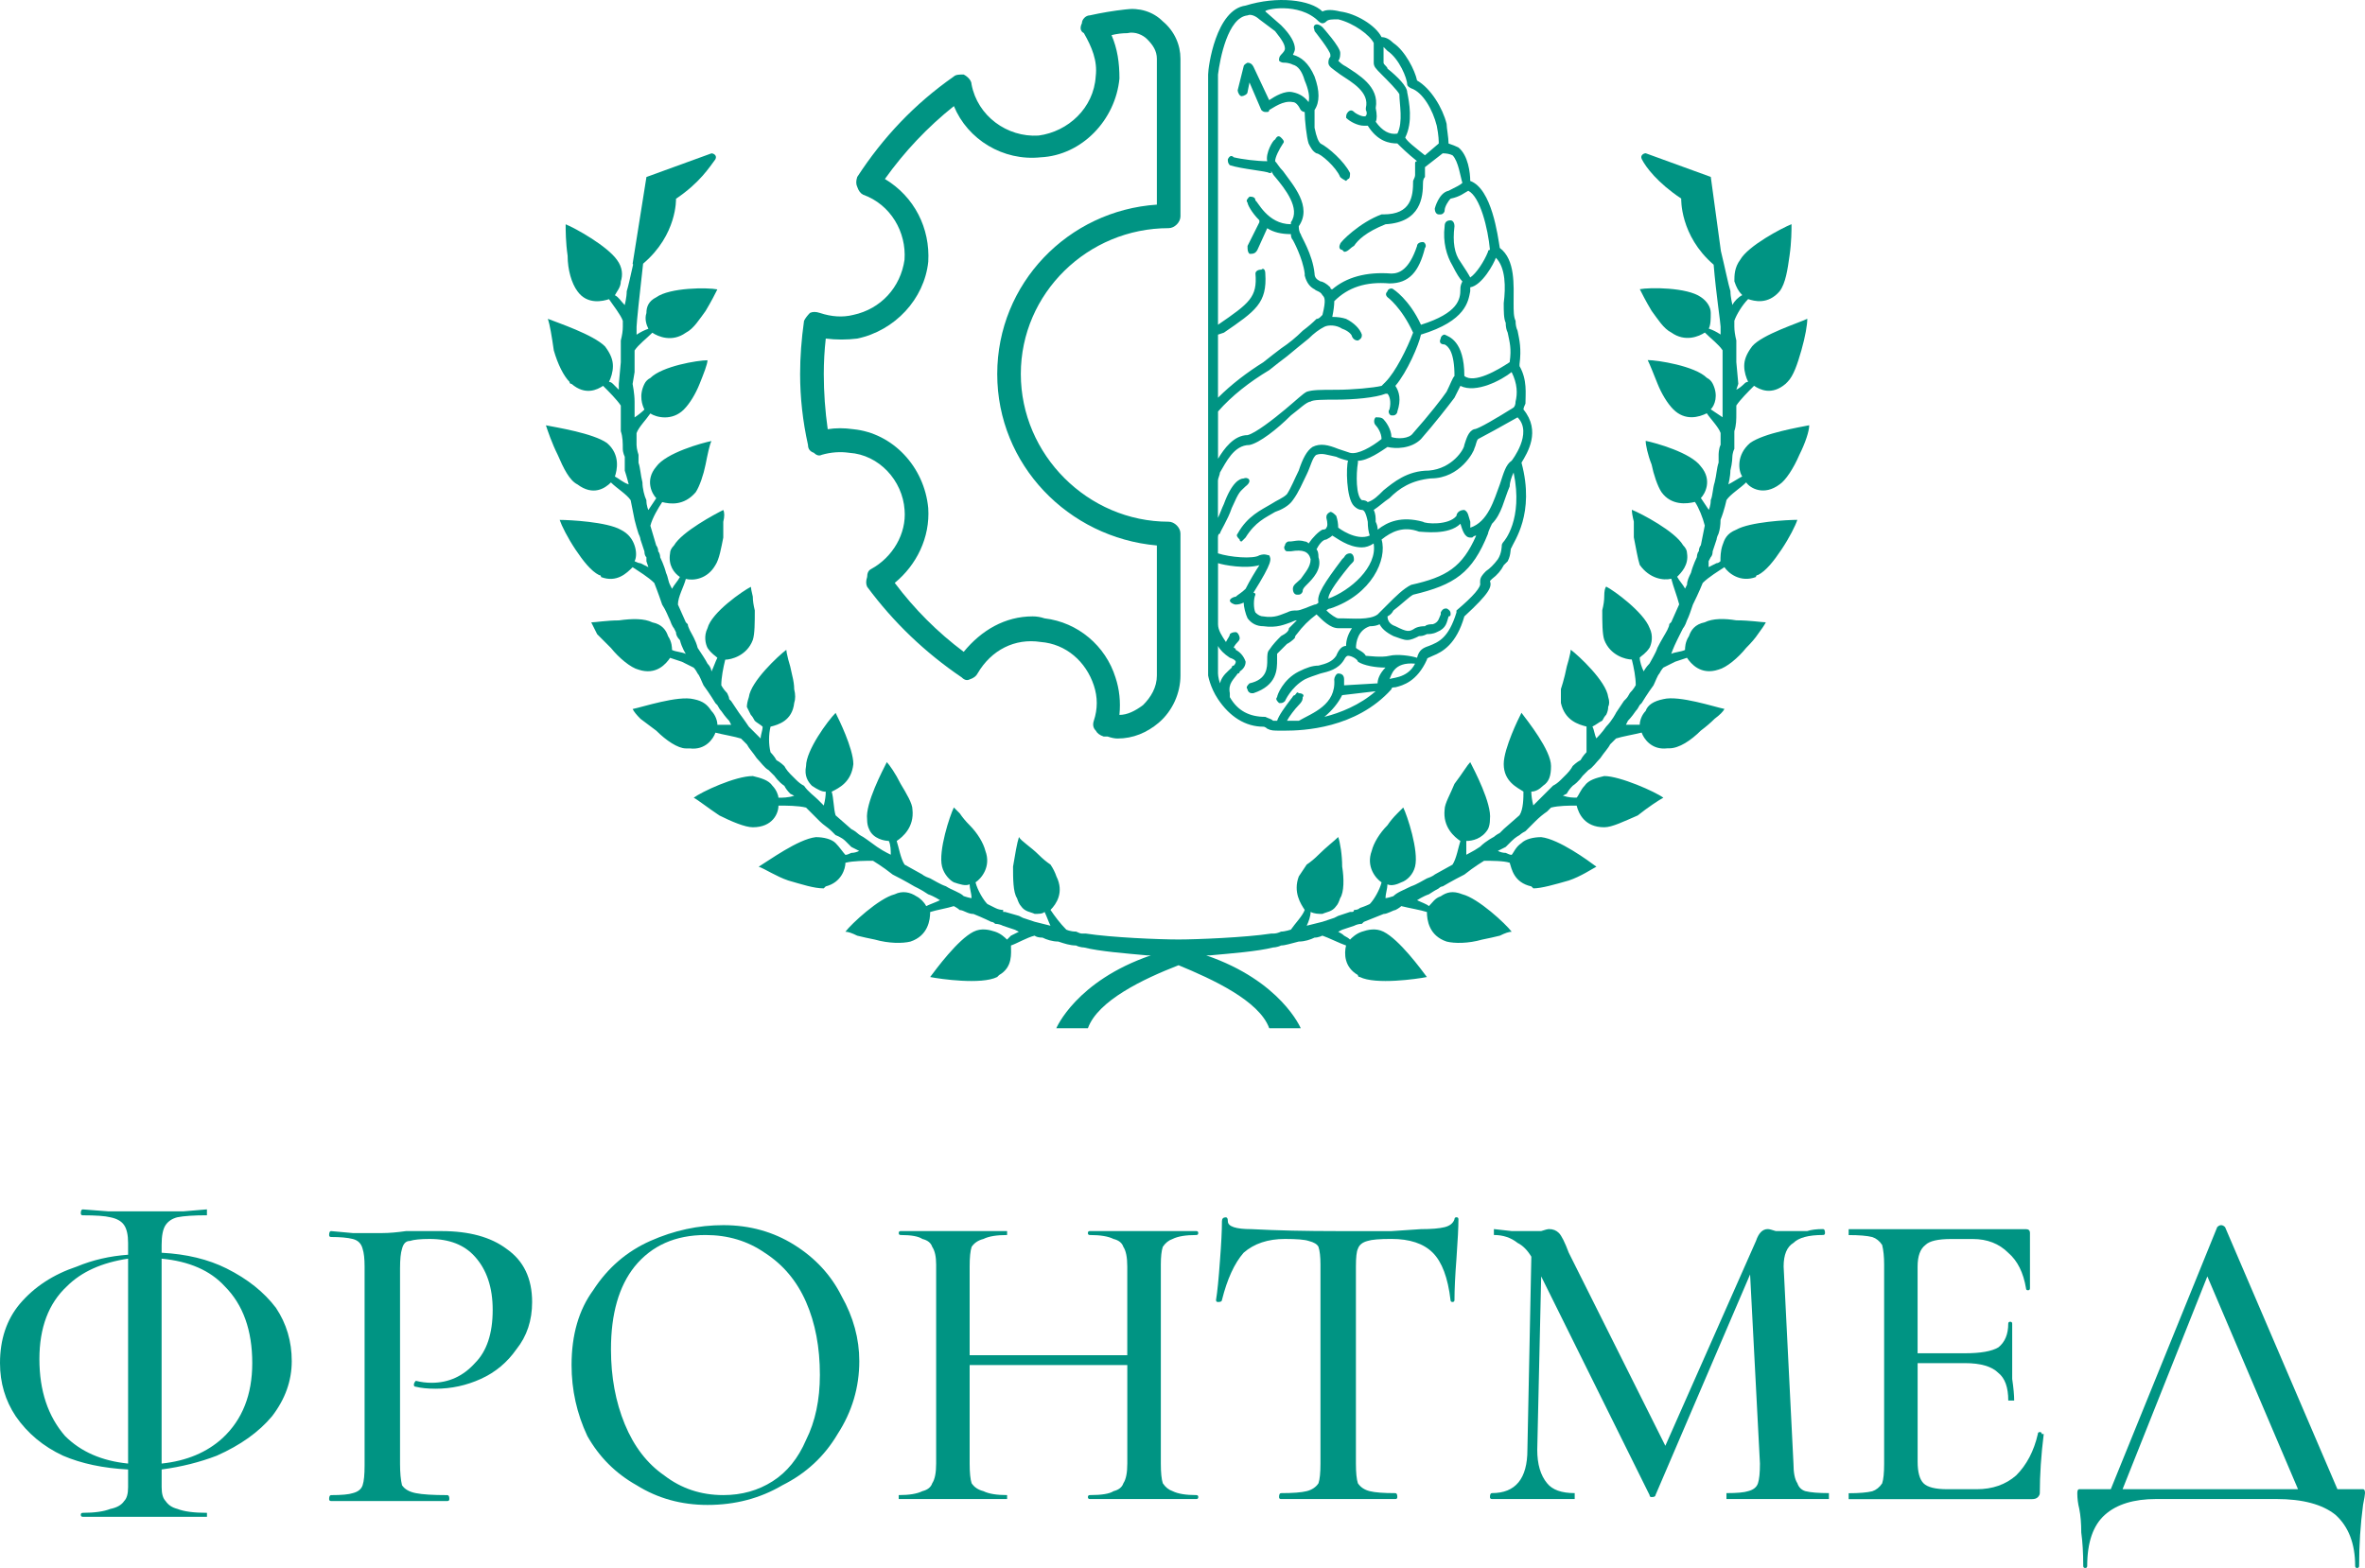
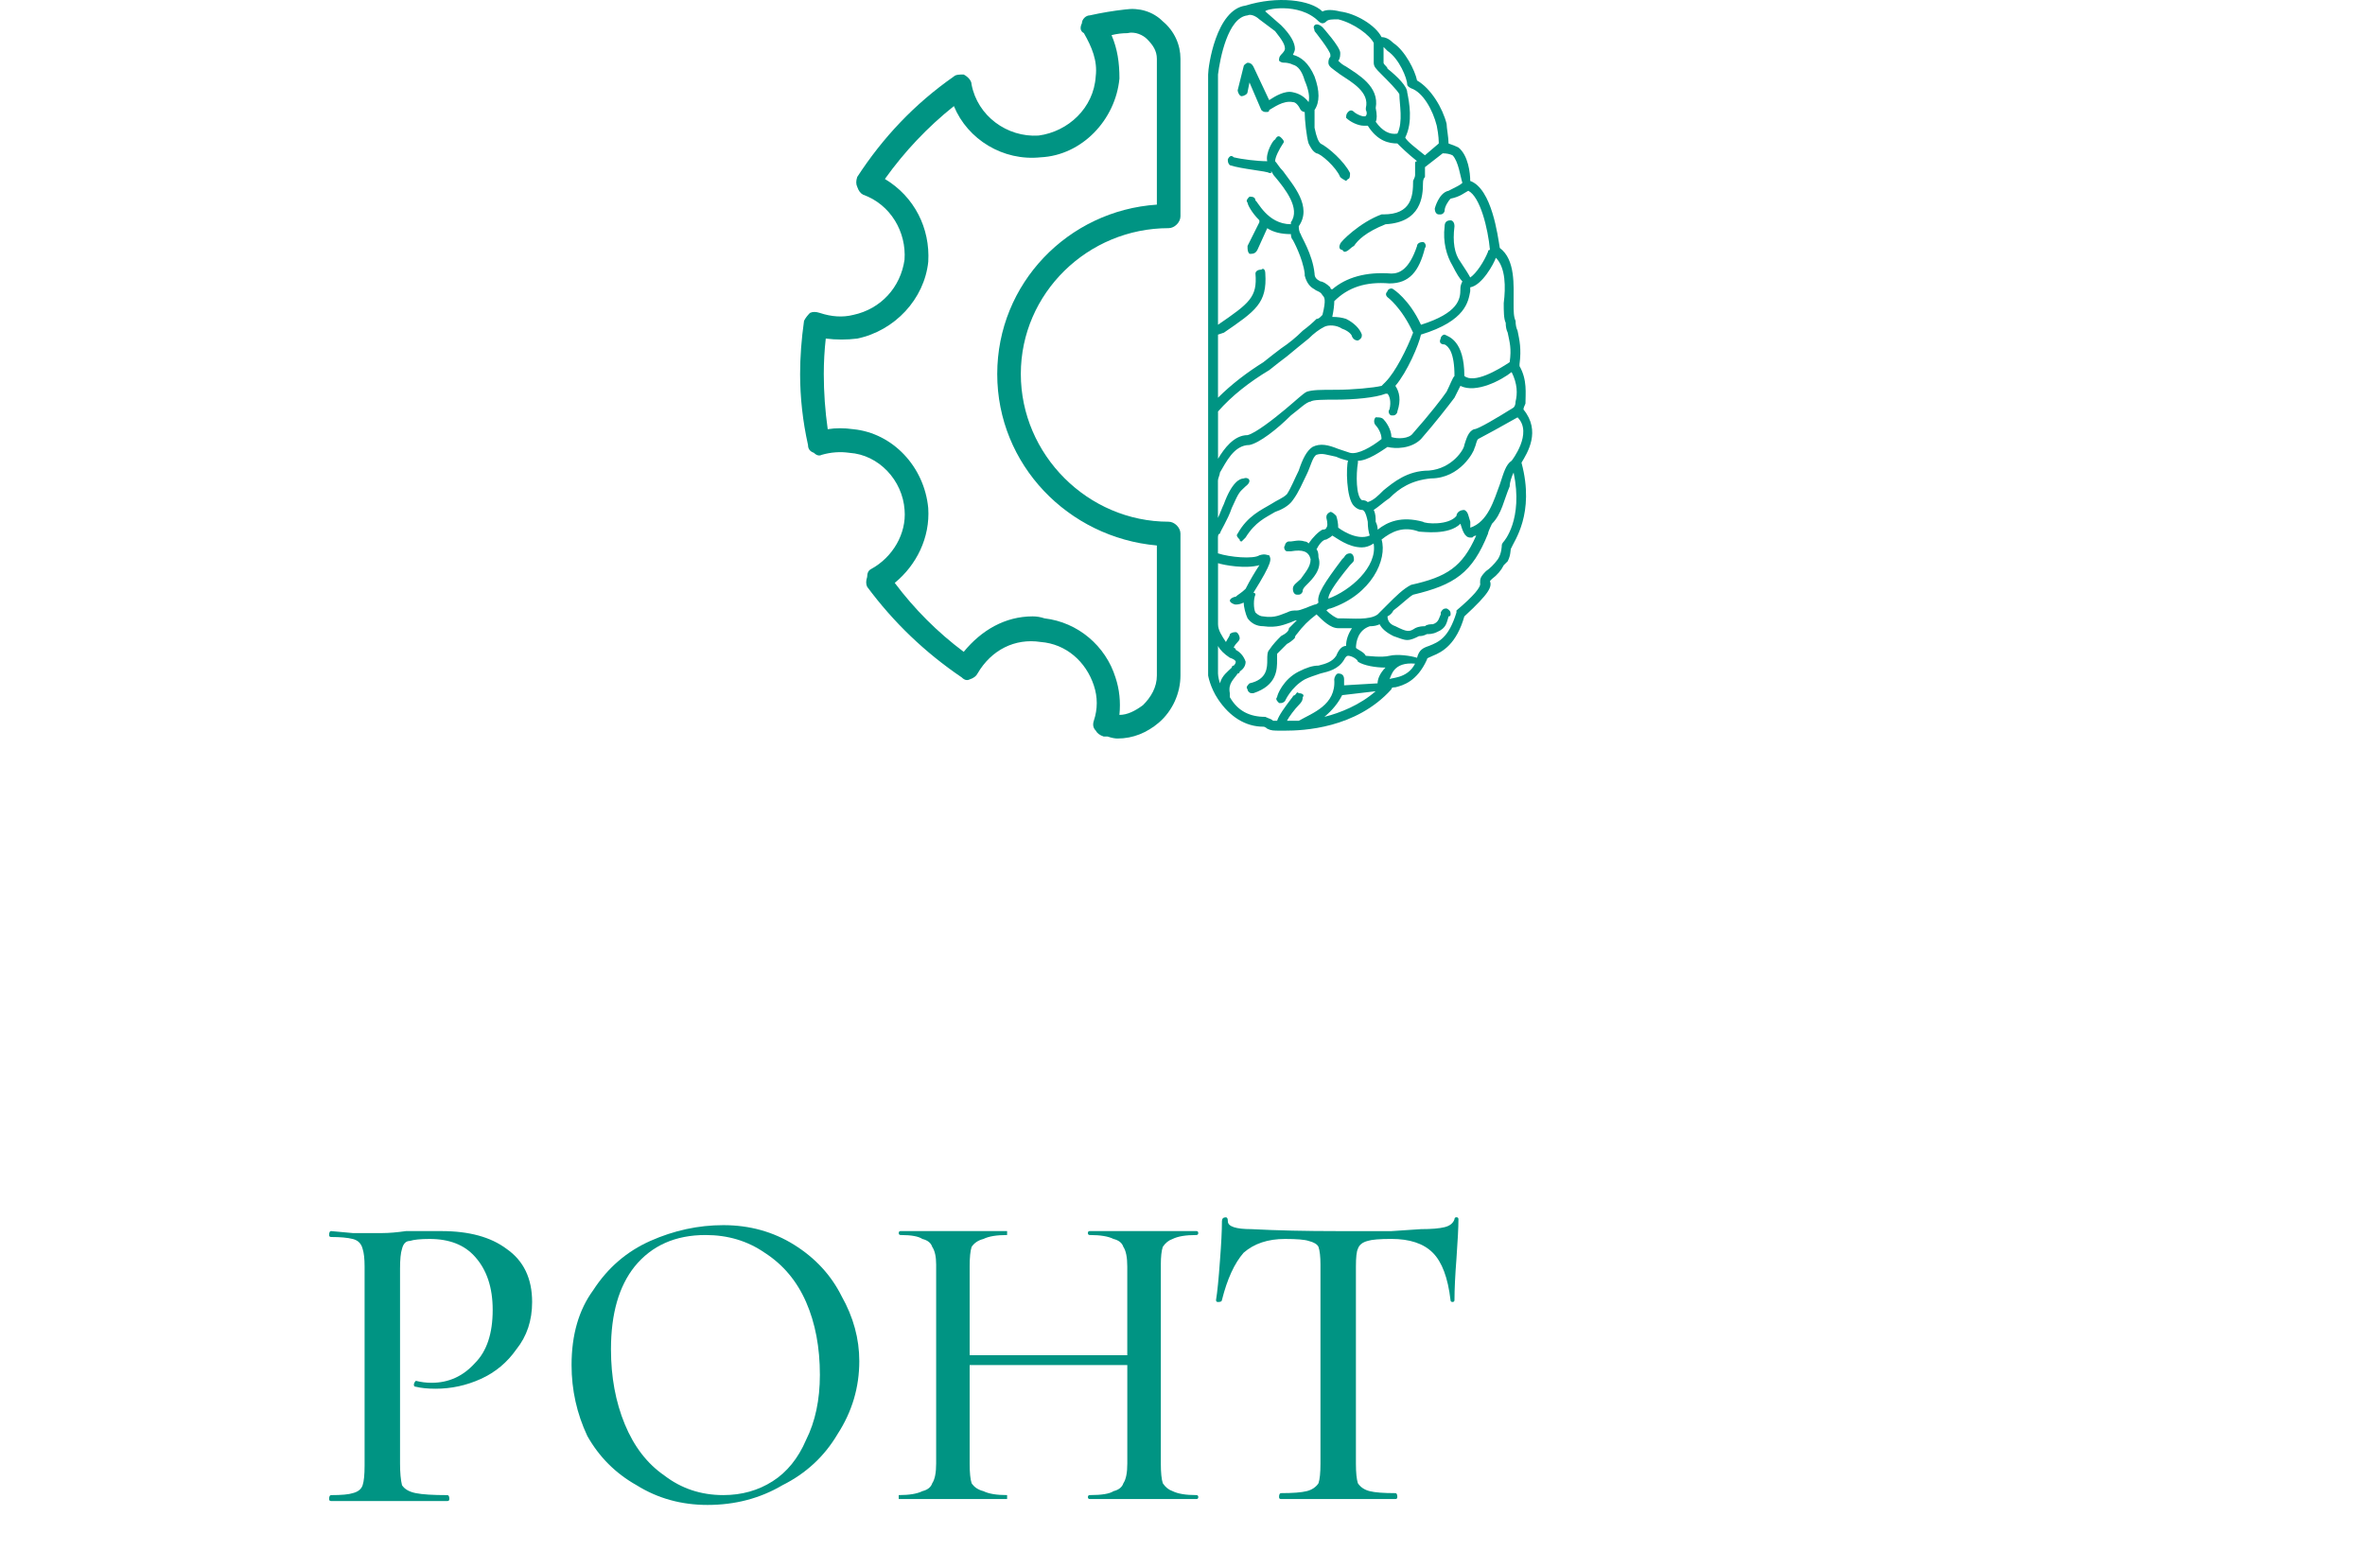
<svg xmlns="http://www.w3.org/2000/svg" version="1.1" id="Слой_1" x="0px" y="0px" viewBox="0 0 80 53.056" style="enable-background:new 0 0 80 53.056;" xml:space="preserve">
  <style type="text/css">
	.st0{fill-rule:evenodd;clip-rule:evenodd;fill:#009483;}
	.st1{fill:#009483;}
</style>
  <path class="st0" d="M37.8,24.989c-0.089,0-0.2-0.022-0.333-0.067h-0.133c-0.133-0.045-0.222-0.111-0.267-0.2  c-0.089-0.089-0.111-0.2-0.067-0.333c0.133-0.4,0.133-0.8,0-1.2c-0.267-0.8-0.933-1.4-1.8-1.467  c-0.867-0.133-1.667,0.267-2.133,1.067c-0.044,0.089-0.133,0.156-0.267,0.2c-0.089,0.045-0.178,0.022-0.267-0.067  c-1.244-0.844-2.311-1.867-3.2-3.067c-0.044-0.089-0.044-0.2,0-0.333c0-0.133,0.044-0.222,0.133-0.267c0.733-0.4,1.2-1.2,1.133-2  c-0.067-1-0.867-1.867-1.867-1.933c-0.311-0.045-0.622-0.022-0.933,0.067c-0.089,0.045-0.178,0.022-0.267-0.067  c-0.133-0.045-0.2-0.133-0.2-0.267c-0.178-0.8-0.267-1.6-0.267-2.4c0-0.578,0.045-1.178,0.133-1.8  c0.045-0.089,0.111-0.178,0.2-0.267c0.089-0.044,0.2-0.044,0.333,0c0.4,0.133,0.778,0.156,1.133,0.067  c0.933-0.2,1.6-0.933,1.733-1.867c0.067-0.933-0.467-1.867-1.4-2.2c-0.089-0.044-0.155-0.133-0.2-0.267  c-0.044-0.089-0.044-0.2,0-0.333c0.867-1.333,1.933-2.467,3.267-3.4c0.067-0.067,0.2-0.067,0.333-0.067  c0.133,0.067,0.267,0.2,0.267,0.333c0.2,1.067,1.2,1.8,2.267,1.733c1-0.133,1.867-0.933,1.933-2c0.067-0.533-0.133-1-0.4-1.467  c-0.133-0.067-0.133-0.2-0.067-0.333c0-0.133,0.133-0.267,0.267-0.267c0.4-0.089,0.8-0.156,1.2-0.2  c0.467-0.067,0.933,0.067,1.267,0.4c0.4,0.333,0.6,0.8,0.6,1.267v5.333c0,0.2-0.2,0.4-0.4,0.4c-2.733,0-5,2.2-5,4.933  c0,2.733,2.267,5,5,5c0.2,0,0.4,0.2,0.4,0.4v4.8c0,0.6-0.267,1.2-0.733,1.6C38.8,24.789,38.333,24.989,37.8,24.989z M34.933,20.856  c0.133,0,0.267,0.022,0.4,0.067c1.133,0.133,2.067,0.933,2.4,2c0.133,0.4,0.178,0.822,0.133,1.267c0.267,0,0.533-0.133,0.8-0.333  c0.267-0.267,0.467-0.6,0.467-1v-4.4c-3-0.267-5.4-2.733-5.4-5.8c0-3.067,2.4-5.533,5.4-5.733V1.989  c0-0.267-0.133-0.467-0.333-0.667c-0.133-0.133-0.4-0.267-0.667-0.2c-0.178,0-0.356,0.022-0.533,0.067  c0.2,0.467,0.267,0.933,0.267,1.467c-0.133,1.4-1.267,2.6-2.667,2.667c-1.267,0.133-2.467-0.6-2.933-1.733  C31.378,4.3,30.6,5.122,29.933,6.056c1,0.6,1.533,1.667,1.467,2.8c-0.133,1.267-1.133,2.333-2.4,2.6  c-0.356,0.044-0.711,0.044-1.067,0c-0.045,0.4-0.067,0.8-0.067,1.2c0,0.622,0.045,1.244,0.133,1.867  c0.267-0.044,0.556-0.044,0.867,0c1.333,0.133,2.4,1.267,2.533,2.667c0.067,1-0.4,1.933-1.133,2.533  c0.667,0.889,1.444,1.667,2.333,2.333C33.2,21.322,34,20.856,34.933,20.856z" />
  <path class="st0" d="M51.467,15.656c0.467,1.733-0.267,2.667-0.333,2.867c-0.067,0.067,0,0.2-0.133,0.467  c-0.044,0.045-0.089,0.089-0.133,0.133c-0.089,0.178-0.222,0.333-0.4,0.467c-0.045,0.045-0.067,0.067-0.067,0.067  c0.067,0.2,0,0.4-0.867,1.2c-0.267,0.933-0.733,1.2-1.067,1.333c-0.133,0.067-0.2,0.067-0.2,0.133  c-0.333,0.733-0.8,0.867-1.067,0.933c-0.067,0-0.133,0-0.133,0.067c-1.2,1.333-3,1.4-3.6,1.4h-0.067c-0.044,0-0.067,0-0.067,0  c-0.267,0-0.333,0-0.467-0.067c0,0-0.067-0.067-0.133-0.067c-0.6,0-1.133-0.333-1.533-0.933c-0.267-0.4-0.333-0.8-0.333-0.8  c0-0.045,0-0.067,0-0.067V2.522c0-0.267,0.267-2.2,1.267-2.333c1.067-0.333,2.2-0.2,2.6,0.2c0.133-0.067,0.333-0.067,0.6,0  c0.533,0.067,1.2,0.467,1.4,0.867c0.133,0,0.267,0.067,0.4,0.2c0.4,0.267,0.733,0.933,0.8,1.267c0.467,0.267,0.867,0.933,1,1.467  C48.934,4.322,49,4.656,49,4.856c0.133,0.044,0.244,0.089,0.333,0.133c0.333,0.267,0.4,0.867,0.4,1.133  c0.733,0.267,0.933,1.867,1,2.267c0.533,0.4,0.467,1.267,0.467,1.867c0,0.267,0,0.467,0.067,0.6c0,0.133,0.022,0.244,0.067,0.333  c0.067,0.333,0.133,0.6,0.067,1.133c0,0,0,0.022,0,0.067c0.267,0.467,0.2,0.933,0.2,1.267c-0.044,0.089-0.067,0.156-0.067,0.2  C52.134,14.589,51.667,15.322,51.467,15.656z M51.334,14.122c-0.467,0.267-1.2,0.667-1.333,0.733  c-0.067,0.067-0.067,0.2-0.133,0.333c0,0.067-0.467,1-1.467,1c-0.667,0.067-1.067,0.333-1.4,0.667c-0.2,0.133-0.333,0.267-0.533,0.4  c0.067,0.133,0.067,0.267,0.067,0.4c0.045,0.089,0.067,0.178,0.067,0.267c0.333-0.267,0.8-0.467,1.533-0.267  c0.067,0.067,0.867,0.133,1.133-0.2c0-0.067,0.067-0.2,0.267-0.2c0.133,0.067,0.133,0.2,0.2,0.4c0,0,0,0.133,0,0.2  c0.6-0.2,0.8-0.933,1-1.467c0.133-0.4,0.2-0.667,0.4-0.8C51.134,15.589,51.867,14.656,51.334,14.122z M47.734,19.789  c1.2-0.267,1.733-0.6,2.2-1.667c-0.044,0-0.089,0.022-0.133,0.067c-0.044,0-0.067,0-0.067,0c-0.2,0-0.267-0.267-0.333-0.467  c-0.4,0.4-1.267,0.267-1.4,0.267c-0.533-0.2-0.933,0-1.267,0.267c0.2,0.667-0.333,1.867-1.733,2.333  c-0.044,0-0.089,0.022-0.133,0.067c0.133,0.133,0.333,0.267,0.4,0.267c0.044,0,0.089,0,0.133,0c0.333,0,0.933,0.067,1.2-0.133  c0.089-0.089,0.2-0.2,0.333-0.333C47.201,20.189,47.467,19.922,47.734,19.789z M45.934,15.656c-0.067,0.4-0.067,1.133,0.133,1.267  c0.089,0,0.155,0.022,0.2,0.067c0.2-0.067,0.333-0.2,0.533-0.4c0.333-0.267,0.8-0.667,1.533-0.667c0.8-0.067,1.2-0.733,1.2-0.867  c0.067-0.2,0.133-0.467,0.333-0.533c0.133,0,0.8-0.4,1.333-0.733c0.044-0.044,0.067-0.111,0.067-0.2c0.067-0.267,0.067-0.6-0.133-1  c-0.333,0.267-1.2,0.733-1.733,0.467c-0.044,0.089-0.111,0.222-0.2,0.4c-0.2,0.267-0.667,0.867-1.133,1.4  c-0.333,0.333-0.867,0.333-1.133,0.267c-0.2,0.133-0.667,0.467-1,0.467C45.934,15.633,45.934,15.656,45.934,15.656z M50.6,8.722  c-0.067,0.2-0.467,0.933-0.867,1c0,0.044,0,0.089,0,0.133c-0.067,0.333-0.133,1-1.667,1.467C48,11.656,47.6,12.589,47.201,13.056  c0.133,0.2,0.2,0.467,0.067,0.867c0,0.067-0.067,0.133-0.133,0.133c0,0-0.022,0-0.067,0c-0.067,0-0.133-0.133-0.067-0.2  c0.067-0.267,0-0.467-0.067-0.533c0,0-0.022,0-0.067,0c-0.333,0.133-1.067,0.2-1.667,0.2c-0.4,0-0.8,0-0.867,0.067  c-0.133,0-0.4,0.267-0.667,0.467c-0.467,0.467-1.067,0.933-1.4,1c-0.533,0-0.8,0.6-1,0.933c0,0.067-0.067,0.2-0.067,0.267v1.267  c0.067-0.133,0.133-0.333,0.2-0.467c0.267-0.733,0.533-0.867,0.667-0.867c0.133-0.067,0.333,0.067,0.067,0.267  c-0.2,0.2-0.2,0.133-0.467,0.733c-0.133,0.4-0.4,0.8-0.4,0.867c-0.045,0-0.067,0.044-0.067,0.133v0.533c0.4,0.133,1.2,0.2,1.4,0.067  c0.2-0.067,0.267,0,0.333,0c0.067,0.133,0.133,0.2-0.533,1.267c0.044,0,0.067,0.022,0.067,0.067c-0.067,0.133-0.067,0.467,0,0.6  c0.089,0.089,0.178,0.133,0.267,0.133c0.4,0.067,0.6-0.067,0.8-0.133c0.133-0.067,0.2-0.067,0.333-0.067s0.4-0.133,0.6-0.2  c0.044,0,0.089-0.022,0.133-0.067c-0.067-0.267,0.2-0.667,0.8-1.467c0.044-0.045,0.067-0.067,0.067-0.067  c0.044-0.089,0.111-0.133,0.2-0.133c0.067,0,0.133,0.067,0.133,0.2c0,0.067,0,0.067-0.133,0.2c-0.6,0.733-0.733,1-0.733,1.133  c0.733-0.267,1.667-1.067,1.533-1.867c-0.133,0.089-0.267,0.133-0.4,0.133c-0.467,0-0.867-0.333-1-0.4  c-0.044,0.044-0.111,0.089-0.2,0.133c-0.133,0-0.267,0.2-0.333,0.333c0.045,0.045,0.067,0.133,0.067,0.267  c0.133,0.4-0.2,0.733-0.4,0.933c-0.067,0.067-0.133,0.133-0.133,0.2c0,0.067-0.067,0.133-0.133,0.133c-0.044,0-0.067,0-0.067,0  c-0.067,0-0.133-0.067-0.133-0.2c0-0.133,0.133-0.2,0.267-0.333c0.133-0.2,0.333-0.4,0.333-0.667  c-0.067-0.267-0.267-0.333-0.667-0.267c-0.044,0-0.089,0-0.133,0c-0.067,0-0.133-0.133-0.067-0.2c0-0.067,0.067-0.133,0.133-0.133  c0,0,0.022,0,0.067,0c0.067,0,0.267-0.067,0.467,0c0.044,0,0.089,0.022,0.133,0.067c0.133-0.2,0.333-0.4,0.467-0.467  c0.133,0,0.133-0.067,0.133-0.067c0.044-0.045,0.044-0.156,0-0.333c0-0.067,0-0.133,0.133-0.2c0.067,0,0.133,0.067,0.2,0.133  c0.044,0.133,0.067,0.267,0.067,0.4c0,0,0.6,0.467,1.067,0.267c-0.045-0.133-0.067-0.289-0.067-0.467  c-0.067-0.333-0.133-0.4-0.2-0.4c-0.089,0-0.178-0.045-0.267-0.133c-0.267-0.267-0.267-1.333-0.2-1.533  c-0.178-0.044-0.311-0.089-0.4-0.133c-0.333-0.067-0.467-0.133-0.667-0.067c-0.133,0.067-0.2,0.4-0.333,0.667  c-0.133,0.267-0.267,0.6-0.467,0.867c-0.133,0.2-0.4,0.333-0.6,0.4c-0.333,0.2-0.667,0.333-1,0.867  c-0.044,0.045-0.089,0.089-0.133,0.133c-0.044,0-0.067-0.022-0.067-0.067c-0.067-0.067-0.133-0.133-0.067-0.2  c0.333-0.6,0.8-0.8,1.133-1c0.2-0.133,0.4-0.2,0.533-0.333c0.133-0.2,0.267-0.533,0.4-0.8c0.133-0.4,0.267-0.667,0.467-0.8  c0.267-0.133,0.533-0.067,0.867,0.067c0.133,0.045,0.267,0.089,0.4,0.133c0.267,0.067,0.733-0.2,1.067-0.467  c0-0.2-0.133-0.4-0.2-0.467c-0.067-0.067-0.067-0.2,0-0.267c0.133,0,0.2,0,0.267,0.067c0.067,0.067,0.267,0.333,0.267,0.6  c0.2,0.067,0.6,0.067,0.733-0.133c0.533-0.6,1-1.2,1.133-1.4c0.133-0.267,0.2-0.467,0.267-0.533c0-0.8-0.2-1-0.333-1.067  c-0.133,0-0.2-0.067-0.133-0.2c0-0.067,0.067-0.133,0.133-0.133c0.133,0.067,0.667,0.2,0.667,1.4c0.333,0.267,1.133-0.2,1.533-0.467  c0.067-0.467,0-0.667-0.067-1c-0.044-0.089-0.067-0.2-0.067-0.333c-0.067-0.133-0.067-0.4-0.067-0.667  C50.934,9.722,50.934,9.056,50.6,8.722z M41.201,2.522v8.467c1.067-0.733,1.333-0.933,1.267-1.733c0-0.067,0.067-0.133,0.2-0.133  c0.067-0.067,0.133,0,0.133,0.133c0.067,1-0.333,1.267-1.4,2l-0.2,0.067c0,0.044,0,0.067,0,0.067v2.067  c0.467-0.467,1-0.867,1.533-1.2c0.222-0.178,0.422-0.333,0.6-0.467c0.267-0.178,0.511-0.378,0.733-0.6  c0.178-0.133,0.333-0.267,0.467-0.4c0.045,0,0.089-0.022,0.133-0.067c0,0,0.022-0.022,0.067-0.067c0.133-0.533,0.067-0.6,0-0.667  c-0.067-0.133-0.2-0.133-0.267-0.2c-0.133-0.067-0.267-0.2-0.333-0.467c0,0,0-0.022,0-0.067c-0.067-0.533-0.4-1.133-0.4-1.133  c-0.044-0.044-0.067-0.111-0.067-0.2c-0.333,0-0.6-0.067-0.8-0.2l-0.333,0.733c-0.045,0.089-0.111,0.133-0.2,0.133  c0,0-0.022,0-0.067,0c-0.067-0.067-0.067-0.133-0.067-0.267l0.4-0.8c0-0.044,0-0.067,0-0.067c-0.267-0.267-0.4-0.533-0.4-0.6  c-0.067-0.067,0-0.133,0.067-0.2c0.067,0,0.2,0,0.2,0.133c0.067,0,0.4,0.8,1.2,0.8c0,0,0-0.022,0-0.067  c0.333-0.467-0.2-1.133-0.533-1.533c-0.044-0.044-0.089-0.111-0.133-0.2c0,0.044,0,0.067,0,0.067s-0.022,0-0.067,0  C42.867,5.789,42,5.722,41.6,5.589c-0.067-0.067-0.067-0.133-0.067-0.2c0.067-0.133,0.133-0.133,0.2-0.067  c0.267,0.067,0.8,0.133,1.133,0.133c-0.067-0.267,0.2-0.733,0.267-0.733c0.067-0.133,0.133-0.133,0.2-0.067  c0.067,0.067,0.133,0.133,0.067,0.2c-0.133,0.2-0.267,0.467-0.267,0.6c0.067,0.067,0.133,0.2,0.267,0.333  c0.333,0.467,1,1.2,0.533,1.867c0,0.2,0.067,0.267,0.067,0.267c0,0.067,0.4,0.667,0.467,1.333c0,0.133,0.067,0.2,0.2,0.267  c0.067,0,0.2,0.067,0.333,0.2c0,0.044,0.022,0.067,0.067,0.067c0.467-0.4,1.133-0.6,2-0.533c0.267,0,0.6-0.133,0.867-0.933  c0-0.067,0.067-0.133,0.2-0.133c0.067,0,0.133,0.133,0.067,0.2c-0.2,0.8-0.533,1.2-1.2,1.2c-0.8-0.067-1.4,0.133-1.867,0.6  c0,0.133-0.022,0.311-0.067,0.533c0.178,0,0.333,0.022,0.467,0.067c0.267,0.133,0.467,0.333,0.533,0.533c0,0.067,0,0.133-0.133,0.2  c-0.089,0-0.156-0.044-0.2-0.133c0-0.067-0.133-0.2-0.333-0.267c-0.2-0.133-0.467-0.133-0.6-0.067  c-0.178,0.089-0.355,0.222-0.533,0.4c-0.222,0.178-0.467,0.378-0.733,0.6c-0.178,0.133-0.378,0.289-0.6,0.467  c-0.667,0.4-1.267,0.867-1.733,1.4v1.6c0.2-0.333,0.533-0.8,1-0.8c0.267-0.067,0.867-0.533,1.267-0.867  c0.4-0.333,0.6-0.533,0.733-0.6c0.2-0.067,0.467-0.067,1-0.067c0.533,0,1.267-0.067,1.533-0.133  c0.044-0.045,0.089-0.089,0.133-0.133c0.333-0.333,0.733-1.133,0.933-1.667c-0.4-0.867-0.867-1.2-0.867-1.2  c-0.067-0.067-0.067-0.133,0-0.2c0-0.067,0.133-0.133,0.2-0.067c0,0,0.533,0.333,0.933,1.2c1.267-0.4,1.333-0.867,1.333-1.2  c0-0.067,0-0.133,0.067-0.267c-0.089-0.089-0.2-0.267-0.333-0.533c-0.2-0.333-0.333-0.8-0.267-1.333c0-0.133,0.067-0.2,0.2-0.2  c0.067,0,0.133,0.067,0.133,0.2c-0.067,0.533,0,0.933,0.2,1.2c0.178,0.267,0.289,0.444,0.333,0.533c0.2-0.133,0.467-0.533,0.6-0.867  c0-0.044,0.022-0.067,0.067-0.067c-0.067-0.733-0.333-1.8-0.733-2c-0.133,0.067-0.267,0.2-0.6,0.267c-0.067,0.067-0.2,0.267-0.2,0.4  c0,0.067-0.067,0.133-0.133,0.133c-0.044,0-0.067,0-0.067,0c-0.067,0-0.133-0.067-0.133-0.2c0,0,0.133-0.533,0.467-0.6  c0.267-0.133,0.4-0.2,0.467-0.267c-0.067-0.2-0.133-0.733-0.333-0.933c-0.089-0.044-0.2-0.067-0.333-0.067l-0.6,0.467  c0,0.067,0,0.2,0,0.333c-0.044,0.044-0.067,0.111-0.067,0.2c0,0.467-0.067,1.333-1.267,1.4c-0.667,0.267-0.933,0.533-1.067,0.733  c-0.133,0.067-0.2,0.2-0.333,0.2c0,0-0.022-0.022-0.067-0.067c-0.067,0-0.133-0.067-0.067-0.2c0-0.067,0.667-0.733,1.4-1  c0.044,0,0.067,0,0.067,0c0.933,0,1-0.6,1-1.133c0.045-0.089,0.067-0.156,0.067-0.2c0-0.067,0-0.333,0-0.4  c0-0.044,0.022-0.067,0.067-0.067c-0.333-0.267-0.533-0.467-0.667-0.6c-0.267,0-0.667-0.067-1-0.6c-0.045,0-0.089,0-0.133,0  c-0.2,0-0.467-0.133-0.6-0.267c0-0.067,0-0.133,0.067-0.2c0.067-0.067,0.133-0.067,0.2,0c0.067,0.067,0.333,0.2,0.4,0.133  c0,0,0.067-0.067,0-0.2c0-0.044,0-0.067,0-0.067c0.133-0.533-0.467-0.867-0.867-1.133c-0.267-0.2-0.4-0.267-0.4-0.4  c0-0.089,0.022-0.156,0.067-0.2c0-0.044,0-0.067,0-0.067c0-0.133-0.533-0.8-0.533-0.8c0-0.067-0.067-0.133,0-0.2  c0.067-0.067,0.2,0,0.267,0.067c0,0,0.6,0.667,0.6,0.867c0,0.067,0,0.2-0.067,0.267c0.067,0.067,0.133,0.133,0.267,0.2  c0.4,0.267,1.133,0.667,1,1.4c0.045,0.222,0.045,0.378,0,0.467c0.222,0.311,0.467,0.444,0.733,0.4c0.2-0.4,0.067-1,0.067-1.333  c-0.067-0.133-0.4-0.467-0.6-0.667c-0.2-0.2-0.267-0.267-0.267-0.4c0,0,0-0.022,0-0.067c0-0.067,0-0.4,0-0.6  c-0.133-0.267-0.667-0.667-1.2-0.8c-0.2,0-0.333,0-0.4,0.067c-0.044,0.044-0.089,0.067-0.133,0.067  c-0.067,0-0.133-0.067-0.133-0.067c-0.667-0.667-1.867-0.4-1.8-0.333l0.533,0.467c0.333,0.333,0.467,0.6,0.467,0.8  c0,0.044-0.022,0.111-0.067,0.2C44,1.922,44.267,2.122,44.467,2.589c0.178,0.489,0.178,0.867,0,1.133c0,0.067,0,0.267,0,0.6  c0.067,0.333,0.133,0.467,0.2,0.533c0.267,0.133,0.8,0.6,1,1c0,0.067,0,0.2-0.067,0.2c-0.044,0.044-0.067,0.067-0.067,0.067  c-0.089-0.044-0.155-0.089-0.2-0.133c-0.133-0.333-0.667-0.8-0.8-0.8c-0.133-0.067-0.2-0.2-0.267-0.333  c-0.067-0.2-0.133-0.8-0.133-1.067c-0.044,0-0.089-0.022-0.133-0.067c-0.089-0.178-0.178-0.267-0.267-0.267  c-0.333-0.067-0.667,0.2-0.8,0.267c0,0.044-0.022,0.067-0.067,0.067c-0.044,0-0.067,0-0.067,0c-0.044,0-0.089-0.022-0.133-0.067  l-0.4-0.933l-0.067,0.333c0,0.067-0.133,0.133-0.2,0.133c-0.067,0-0.133-0.133-0.133-0.2l0.2-0.8c0-0.044,0.044-0.089,0.133-0.133  c0.089,0,0.156,0.044,0.2,0.133l0.533,1.133c0.2-0.133,0.533-0.333,0.8-0.267c0.222,0.044,0.4,0.156,0.533,0.333  c0.044-0.178,0-0.422-0.133-0.733c-0.089-0.311-0.222-0.489-0.4-0.533c-0.133-0.067-0.267-0.067-0.267-0.067  c-0.067,0-0.133,0-0.2-0.067c0-0.067,0-0.133,0.067-0.2c0.089-0.089,0.133-0.156,0.133-0.2c0-0.133-0.067-0.267-0.333-0.6  l-0.533-0.4c-0.067-0.067-0.267-0.2-0.4-0.133C41.534,0.589,41.267,1.989,41.201,2.522z M46.934,1.722  c-0.044-0.044-0.089-0.089-0.133-0.133c0,0.267,0,0.467,0,0.533c0,0.067,0.133,0.133,0.133,0.2c0.333,0.267,0.667,0.6,0.667,0.8  c0.067,0.333,0.2,1-0.067,1.533c0.067,0.133,0.333,0.333,0.667,0.6l0.467-0.4c0-0.067,0-0.267-0.067-0.6  c-0.133-0.533-0.467-1.133-0.867-1.267C47.645,2.944,47.6,2.9,47.6,2.856C47.6,2.656,47.334,1.989,46.934,1.722z M43.067,24.389  c0,0,0.067,0,0.133,0c0.067-0.2,0.267-0.467,0.467-0.733c0.067-0.067,0.067-0.133,0.133-0.133c0.067-0.067,0.067-0.133,0.133-0.067  c0.133,0,0.2,0.067,0.133,0.133c0,0.067,0,0.133-0.133,0.267c-0.133,0.133-0.333,0.4-0.4,0.533c0.089,0,0.222,0,0.4,0  c0.467-0.267,1.267-0.533,1.2-1.4c0-0.067,0.067-0.2,0.133-0.2c0.133,0,0.2,0.067,0.2,0.2c0,0.045,0,0.111,0,0.2l1.133-0.067  c0-0.133,0.067-0.333,0.267-0.533c-0.333,0-0.733-0.067-0.933-0.2c0-0.067-0.2-0.2-0.333-0.2c-0.044,0-0.089,0.045-0.133,0.133  c-0.2,0.333-0.533,0.4-0.8,0.467c-0.2,0.067-0.4,0.133-0.533,0.2c-0.467,0.267-0.667,0.733-0.667,0.733  c-0.045,0.044-0.089,0.067-0.133,0.067c-0.045,0-0.067,0-0.067,0c-0.067-0.067-0.133-0.133-0.067-0.2c0-0.067,0.2-0.6,0.733-0.867  c0.267-0.133,0.467-0.2,0.667-0.2c0.267-0.067,0.467-0.133,0.6-0.333c0.089-0.222,0.2-0.333,0.333-0.333c0-0.2,0.067-0.4,0.2-0.6  c-0.133,0-0.244,0-0.333,0c-0.044,0-0.089,0-0.133,0c-0.267,0-0.533-0.267-0.733-0.467c-0.267,0.2-0.467,0.4-0.667,0.667  C43.823,21.5,43.8,21.545,43.8,21.589c-0.089,0.089-0.178,0.156-0.267,0.2c-0.133,0.133-0.2,0.2-0.333,0.333c0,0.067,0,0.133,0,0.2  c0,0.333,0,0.867-0.8,1.133c0,0-0.022,0-0.067,0c-0.067,0-0.133-0.067-0.133-0.133c-0.067-0.067,0-0.133,0.067-0.2  c0.6-0.133,0.6-0.533,0.6-0.8c0-0.133,0-0.267,0.067-0.333c0.133-0.2,0.267-0.333,0.4-0.467c0.089-0.045,0.155-0.089,0.2-0.133  c0.044-0.044,0.067-0.089,0.067-0.133c0.089-0.089,0.178-0.178,0.267-0.267c-0.044,0-0.111,0.022-0.2,0.067  c-0.2,0.067-0.467,0.2-0.933,0.133c-0.222,0-0.4-0.089-0.533-0.267c-0.067-0.133-0.133-0.4-0.133-0.533  c-0.089,0.044-0.178,0.067-0.267,0.067c-0.067,0-0.2-0.067-0.2-0.133c0-0.067,0.133-0.133,0.2-0.133  c0.067-0.067,0.2-0.133,0.333-0.267c0.133-0.267,0.333-0.6,0.467-0.8c-0.467,0.133-1.2,0-1.4-0.067v2.067c0,0.2,0.133,0.4,0.267,0.6  c0.067-0.133,0.133-0.2,0.133-0.267c0.045-0.045,0.111-0.067,0.2-0.067c0.067,0,0.133,0.133,0.133,0.2  c0,0.045-0.022,0.089-0.067,0.133c0,0-0.133,0.133-0.133,0.2c0,0,0.067,0,0.067,0.067c0.133,0.067,0.267,0.2,0.333,0.4  c0,0.133-0.067,0.244-0.2,0.333c0,0.044-0.022,0.067-0.067,0.067c-0.133,0.2-0.333,0.333-0.267,0.667c0,0.044,0,0.089,0,0.133  c0.267,0.467,0.667,0.667,1.2,0.667C42.934,24.322,43,24.322,43.067,24.389z M41.267,23.122c0.067-0.267,0.267-0.4,0.4-0.533  c0-0.044,0.022-0.067,0.067-0.067c0.044-0.045,0.067-0.089,0.067-0.133c0,0,0-0.067-0.2-0.133c-0.2-0.133-0.333-0.267-0.4-0.4v0.933  C41.201,22.789,41.201,22.922,41.267,23.122z M44.8,24.256c0.533-0.133,1.2-0.4,1.733-0.867l-1.133,0.133  C45.267,23.789,45.067,24.033,44.8,24.256z M47.867,22.456c-0.733-0.067-0.8,0.4-0.867,0.533C47,22.922,47.6,22.989,47.867,22.456z   M51.201,15.989c-0.067,0.133-0.133,0.333-0.133,0.467c-0.2,0.467-0.267,0.933-0.6,1.267c0,0-0.133,0.267-0.133,0.333  c-0.533,1.333-1.133,1.733-2.533,2.067c-0.133,0.067-0.4,0.333-0.667,0.533c-0.044,0.089-0.111,0.156-0.2,0.2  c0,0.133,0.067,0.267,0.267,0.333c0.4,0.2,0.467,0.2,0.667,0.067c0.133-0.067,0.267-0.067,0.333-0.067  c0.067-0.067,0.2-0.067,0.267-0.067c0.2-0.067,0.2-0.2,0.267-0.333c0-0.044,0-0.067,0-0.067c0.067-0.133,0.133-0.133,0.2-0.133  c0.133,0.067,0.133,0.133,0.133,0.2c0,0.045-0.022,0.067-0.067,0.067c-0.067,0.2-0.067,0.4-0.4,0.533  c-0.133,0.067-0.267,0.067-0.333,0.067c-0.133,0.067-0.2,0.067-0.267,0.067c-0.133,0.067-0.267,0.133-0.4,0.133  c-0.133,0-0.267-0.067-0.467-0.133c-0.267-0.133-0.4-0.267-0.467-0.4c-0.089,0.044-0.2,0.067-0.333,0.067  c-0.4,0.133-0.467,0.533-0.467,0.733c0.067,0.067,0.267,0.133,0.333,0.267c0.067,0,0.533,0.067,0.8,0  c0.267-0.067,0.733,0,0.933,0.067c0.067-0.267,0.2-0.333,0.4-0.4c0.333-0.133,0.667-0.267,0.933-1.133c0,0,0-0.022,0-0.067  c0.578-0.489,0.844-0.8,0.8-0.933c0-0.133,0-0.2,0.2-0.4c0.133-0.089,0.267-0.222,0.4-0.4c0.133-0.2,0.133-0.467,0.133-0.467  c0-0.067,0.067-0.133,0.067-0.133S51.534,17.589,51.201,15.989z" />
  <g>
    <path class="st1" d="M17.133,42.256c-0.533-0.4-1.267-0.6-2.2-0.6c-0.178,0-0.4,0-0.667,0c-0.222,0-0.4,0-0.533,0   c-0.311,0.044-0.578,0.067-0.8,0.067c-0.267,0-0.6,0-1,0L11.2,41.656c-0.044,0-0.067,0.044-0.067,0.133   c0,0.044,0.022,0.067,0.067,0.067c0.311,0,0.556,0.022,0.733,0.067c0.178,0.044,0.289,0.156,0.333,0.333   c0.044,0.133,0.067,0.333,0.067,0.6v6.733c0,0.311-0.022,0.533-0.067,0.667c-0.044,0.133-0.156,0.222-0.333,0.267   c-0.133,0.044-0.378,0.067-0.733,0.067c-0.044,0-0.067,0.044-0.067,0.133c0,0.044,0.022,0.067,0.067,0.067c0.311,0,0.556,0,0.733,0   h1H14.2c0.222,0,0.533,0,0.933,0c0.044,0,0.067-0.022,0.067-0.067c0-0.089-0.022-0.133-0.067-0.133   c-0.489,0-0.844-0.022-1.067-0.067c-0.222-0.044-0.378-0.133-0.467-0.267c-0.044-0.178-0.067-0.422-0.067-0.733v-6.6   c0-0.311,0.022-0.533,0.067-0.667c0.044-0.178,0.133-0.267,0.267-0.267c0.133-0.044,0.356-0.067,0.667-0.067   c0.667,0,1.178,0.2,1.533,0.6c0.4,0.444,0.6,1.044,0.6,1.8c0,0.8-0.2,1.4-0.6,1.8c-0.4,0.444-0.889,0.667-1.467,0.667   c-0.178,0-0.356-0.022-0.533-0.067C14.022,46.767,14,46.811,14,46.856c0,0.044,0.022,0.067,0.067,0.067   c0.178,0.044,0.4,0.067,0.667,0.067c0.533,0,1.044-0.111,1.533-0.333c0.489-0.222,0.889-0.556,1.2-1   c0.356-0.444,0.533-0.978,0.533-1.6C18,43.256,17.711,42.656,17.133,42.256z" />
-     <path class="st1" d="M7.667,42.922c-0.622-0.311-1.356-0.489-2.2-0.533v-0.267c0-0.311,0.044-0.533,0.133-0.667   c0.089-0.133,0.222-0.222,0.4-0.267c0.222-0.044,0.556-0.067,1-0.067c0,0,0-0.022,0-0.067c0-0.089,0-0.133,0-0.133l-0.8,0.067   c-0.533,0-0.978,0-1.333,0c-0.311,0-0.711,0-1.2,0L2.8,40.922c-0.044,0-0.067,0.044-0.067,0.133c0,0.044,0.022,0.067,0.067,0.067   c0.444,0,0.756,0.022,0.933,0.067c0.222,0.044,0.378,0.133,0.467,0.267c0.089,0.133,0.133,0.333,0.133,0.6v0.4   c-0.622,0.044-1.2,0.178-1.733,0.4c-0.8,0.267-1.444,0.689-1.933,1.267c-0.444,0.533-0.667,1.2-0.667,2   c0,0.667,0.178,1.267,0.533,1.8c0.4,0.578,0.933,1.022,1.6,1.333c0.622,0.267,1.356,0.422,2.2,0.467v0.6   c0,0.222-0.044,0.378-0.133,0.467c-0.089,0.133-0.244,0.222-0.467,0.267C3.511,51.144,3.2,51.189,2.8,51.189   c-0.044,0-0.067,0.022-0.067,0.067c0,0.044,0.022,0.067,0.067,0.067c0.356,0,0.644,0,0.867,0h1.2h1.267c0.222,0,0.511,0,0.867,0   c0,0,0-0.022,0-0.067c0-0.044,0-0.067,0-0.067c-0.444,0-0.778-0.044-1-0.133c-0.178-0.044-0.311-0.133-0.4-0.267   c-0.089-0.089-0.133-0.244-0.133-0.467v-0.6c0.667-0.089,1.289-0.245,1.867-0.467c0.8-0.356,1.422-0.8,1.867-1.333   c0.444-0.578,0.667-1.2,0.667-1.867s-0.178-1.267-0.533-1.8C8.933,43.722,8.378,43.278,7.667,42.922z M4.333,49.522   c-0.889-0.089-1.6-0.4-2.133-0.933c-0.578-0.667-0.867-1.533-0.867-2.6c0-1.067,0.311-1.889,0.933-2.467   c0.489-0.489,1.178-0.8,2.067-0.933V49.522z M7.533,48.656C7,49.144,6.311,49.433,5.467,49.522v-6.933   c0.933,0.089,1.644,0.4,2.133,0.933c0.622,0.622,0.933,1.489,0.933,2.6C8.533,47.189,8.2,48.033,7.533,48.656z" />
-     <path class="st1" d="M60.8,50.189c-0.089-0.133-0.133-0.356-0.133-0.667l-0.333-6.667c0-0.4,0.111-0.667,0.333-0.8   c0.178-0.178,0.511-0.267,1-0.267c0.044,0,0.067-0.022,0.067-0.067c0-0.089-0.022-0.133-0.067-0.133   c-0.222,0-0.4,0.022-0.533,0.067H60.4c-0.133,0-0.244,0-0.333,0c-0.133-0.044-0.222-0.067-0.267-0.067   c-0.178,0-0.311,0.133-0.4,0.4l-3.067,6.933l-3.267-6.533c-0.133-0.356-0.245-0.578-0.333-0.667   c-0.089-0.089-0.2-0.133-0.333-0.133c-0.044,0-0.133,0.022-0.267,0.067c-0.178,0-0.355,0-0.533,0c-0.178,0-0.333,0-0.467,0   l-0.6-0.067c0,0,0,0.044,0,0.133c0,0.044,0,0.067,0,0.067c0.311,0,0.578,0.089,0.8,0.267c0.178,0.089,0.333,0.244,0.467,0.467   l-0.133,6.533c0,0.978-0.4,1.467-1.2,1.467c-0.044,0-0.067,0.044-0.067,0.133c0,0.044,0.022,0.067,0.067,0.067   c0.267,0,0.467,0,0.6,0h0.8h0.8c0.133,0,0.333,0,0.6,0c0,0,0-0.022,0-0.067c0-0.089,0-0.133,0-0.133   c-0.445,0-0.756-0.111-0.933-0.333C52.111,49.922,52,49.544,52,49.056l0.133-5.867l3.667,7.4c0,0.044,0.022,0.067,0.067,0.067   c0.089,0,0.133-0.022,0.133-0.067l3.2-7.467l0.333,6.4c0,0.311-0.022,0.533-0.067,0.667c-0.044,0.133-0.156,0.222-0.333,0.267   C59,50.5,58.756,50.522,58.4,50.522c0,0,0,0.044,0,0.133c0,0.044,0,0.067,0,0.067c0.311,0,0.556,0,0.733,0h0.933h1.067   c0.178,0,0.422,0,0.733,0c0,0,0-0.022,0-0.067c0-0.089,0-0.133,0-0.133c-0.356,0-0.622-0.022-0.8-0.067   C60.933,50.411,60.844,50.322,60.8,50.189z" />
-     <path class="st1" d="M69,48.456c-0.044,0-0.067,0.022-0.067,0.067c-0.133,0.578-0.378,1.044-0.733,1.4   c-0.356,0.311-0.8,0.467-1.333,0.467h-1c-0.4,0-0.667-0.067-0.8-0.2c-0.133-0.133-0.2-0.378-0.2-0.733v-3.333h1.6   c0.533,0,0.911,0.111,1.133,0.333c0.222,0.178,0.333,0.489,0.333,0.933c0,0,0.044,0,0.133,0c0.044,0,0.067,0,0.067,0   c0-0.178-0.022-0.422-0.067-0.733v-0.667v-1.2c0-0.044-0.022-0.067-0.067-0.067c-0.044,0-0.067,0.022-0.067,0.067   c0,0.356-0.111,0.622-0.333,0.8c-0.222,0.133-0.6,0.2-1.133,0.2h-1.6v-2.933c0-0.356,0.089-0.6,0.267-0.733   c0.133-0.133,0.422-0.2,0.867-0.2h0.733c0.489,0,0.889,0.156,1.2,0.467c0.311,0.267,0.511,0.667,0.6,1.2   c0,0.044,0.022,0.067,0.067,0.067c0.044,0,0.067-0.022,0.067-0.067v-1.867c0-0.089-0.044-0.133-0.133-0.133h-6c0,0,0,0.044,0,0.133   c0,0.044,0,0.067,0,0.067c0.356,0,0.622,0.022,0.8,0.067c0.133,0.044,0.245,0.133,0.333,0.267c0.044,0.178,0.067,0.4,0.067,0.667   v6.733c0,0.311-0.022,0.533-0.067,0.667c-0.089,0.133-0.2,0.222-0.333,0.267c-0.178,0.044-0.444,0.067-0.8,0.067   c0,0,0,0.044,0,0.133c0,0.044,0,0.067,0,0.067h6.2c0.089,0,0.156-0.022,0.2-0.067C68.978,50.611,69,50.567,69,50.522   c0-0.622,0.044-1.289,0.133-2c0,0-0.022,0-0.067,0C69.067,48.478,69.044,48.456,69,48.456z" />
    <path class="st1" d="M26.867,42.122c-0.711-0.445-1.511-0.667-2.4-0.667c-0.844,0-1.667,0.178-2.467,0.533   c-0.8,0.356-1.444,0.911-1.933,1.667c-0.489,0.667-0.733,1.511-0.733,2.533c0,0.844,0.178,1.644,0.533,2.4   c0.4,0.711,0.956,1.267,1.667,1.667c0.711,0.444,1.511,0.667,2.4,0.667c0.933,0,1.778-0.222,2.533-0.667   c0.8-0.4,1.422-0.978,1.867-1.733c0.489-0.756,0.733-1.578,0.733-2.467c0-0.756-0.2-1.489-0.6-2.2   C28.111,43.144,27.578,42.567,26.867,42.122z M27.267,48.722c-0.267,0.622-0.645,1.089-1.133,1.4   c-0.489,0.311-1.044,0.467-1.667,0.467c-0.756,0-1.422-0.222-2-0.667c-0.578-0.4-1.022-0.978-1.333-1.733   c-0.311-0.755-0.467-1.6-0.467-2.533c0-1.2,0.267-2.133,0.8-2.8c0.578-0.711,1.378-1.067,2.4-1.067c0.755,0,1.422,0.2,2,0.6   c0.622,0.4,1.089,0.956,1.4,1.667s0.467,1.533,0.467,2.467C27.733,47.367,27.578,48.1,27.267,48.722z" />
-     <path class="st1" d="M79.933,50.389c0,0-0.044,0-0.133,0h-0.733l-3.8-8.867c-0.044-0.044-0.089-0.067-0.133-0.067   c-0.044,0-0.089,0.022-0.133,0.067l-3.6,8.867h-0.933c-0.089,0-0.133,0-0.133,0c-0.044,0-0.067,0.044-0.067,0.133   c0,0.178,0.022,0.356,0.067,0.533c0.044,0.222,0.067,0.489,0.067,0.8c0.044,0.311,0.067,0.689,0.067,1.133   c0,0.044,0.022,0.067,0.067,0.067c0.044,0,0.067-0.022,0.067-0.067c0-0.8,0.2-1.378,0.6-1.733c0.4-0.356,0.978-0.533,1.733-0.533   H77c0.889,0,1.556,0.178,2,0.533c0.444,0.4,0.667,0.978,0.667,1.733c0,0.044,0.022,0.067,0.067,0.067   c0.045,0,0.067-0.022,0.067-0.067c0-0.711,0.044-1.4,0.133-2.067C79.978,50.7,80,50.567,80,50.522   C80,50.433,79.978,50.389,79.933,50.389z M71.8,50.389l2.867-7.2l3.067,7.2H71.8z" />
    <path class="st1" d="M39.333,42.189c0.089-0.133,0.2-0.222,0.333-0.267c0.178-0.089,0.444-0.133,0.8-0.133   c0.044,0,0.067-0.022,0.067-0.067c0-0.044-0.022-0.067-0.067-0.067h-0.733c-0.4,0-0.733,0-1,0c-0.355,0-0.755,0-1.2,0h-0.667   c-0.044,0-0.067,0.022-0.067,0.067c0,0.044,0.022,0.067,0.067,0.067c0.356,0,0.622,0.044,0.8,0.133   c0.178,0.044,0.289,0.133,0.333,0.267c0.089,0.133,0.133,0.356,0.133,0.667v3H32.8v-3c0-0.311,0.022-0.533,0.067-0.667   c0.089-0.133,0.222-0.222,0.4-0.267c0.178-0.089,0.444-0.133,0.8-0.133c0,0,0-0.022,0-0.067c0-0.044,0-0.067,0-0.067h-0.733   c-0.444,0-0.822,0-1.133,0c-0.267,0-0.6,0-1,0h-0.733c-0.044,0-0.067,0.022-0.067,0.067c0,0.044,0.022,0.067,0.067,0.067   c0.356,0,0.6,0.044,0.733,0.133c0.178,0.044,0.289,0.133,0.333,0.267c0.089,0.133,0.133,0.333,0.133,0.6v6.733   c0,0.311-0.044,0.533-0.133,0.667c-0.044,0.133-0.156,0.222-0.333,0.267c-0.178,0.089-0.444,0.133-0.8,0.133c0,0,0,0.022,0,0.067   c0,0.044,0,0.067,0,0.067c0.311,0,0.578,0,0.8,0h1h1.133c0.178,0,0.422,0,0.733,0c0,0,0-0.022,0-0.067c0-0.044,0-0.067,0-0.067   c-0.356,0-0.622-0.044-0.8-0.133c-0.178-0.045-0.311-0.133-0.4-0.267c-0.044-0.133-0.067-0.356-0.067-0.667v-3.333h5.333v3.333   c0,0.311-0.044,0.533-0.133,0.667c-0.044,0.133-0.156,0.222-0.333,0.267c-0.133,0.089-0.4,0.133-0.8,0.133   c-0.044,0-0.067,0.022-0.067,0.067c0,0.044,0.022,0.067,0.067,0.067c0.311,0,0.533,0,0.667,0h1.2h1c0.178,0,0.422,0,0.733,0   c0.044,0,0.067-0.022,0.067-0.067c0-0.044-0.022-0.067-0.067-0.067c-0.356,0-0.622-0.044-0.8-0.133   c-0.133-0.045-0.245-0.133-0.333-0.267c-0.044-0.133-0.067-0.356-0.067-0.667v-6.733C39.267,42.522,39.289,42.322,39.333,42.189z" />
    <path class="st1" d="M49.2,41.256c-0.044,0.133-0.156,0.222-0.333,0.267c-0.178,0.044-0.445,0.067-0.8,0.067l-1,0.067   c-0.622,0-1.222,0-1.8,0c-1.111,0-2.089-0.022-2.933-0.067c-0.533,0-0.8-0.089-0.8-0.267c0-0.089-0.022-0.133-0.067-0.133   c-0.089,0-0.133,0.044-0.133,0.133c0,0.311-0.022,0.755-0.067,1.333c-0.044,0.622-0.089,1.067-0.133,1.333   c0,0.044,0.022,0.067,0.067,0.067c0.089,0,0.133-0.022,0.133-0.067c0.178-0.711,0.422-1.244,0.733-1.6   c0.355-0.311,0.822-0.467,1.4-0.467c0.4,0,0.667,0.022,0.8,0.067c0.178,0.044,0.289,0.111,0.333,0.2   c0.044,0.133,0.067,0.333,0.067,0.6v6.733c0,0.311-0.022,0.533-0.067,0.667c-0.089,0.133-0.222,0.222-0.4,0.267   c-0.178,0.044-0.467,0.067-0.867,0.067c-0.044,0-0.067,0.044-0.067,0.133c0,0.044,0.022,0.067,0.067,0.067c0.356,0,0.622,0,0.8,0   h1.133H46.4c0.222,0,0.489,0,0.8,0c0.044,0,0.067-0.022,0.067-0.067c0-0.089-0.022-0.133-0.067-0.133   c-0.4,0-0.689-0.022-0.867-0.067c-0.178-0.045-0.311-0.133-0.4-0.267c-0.044-0.133-0.067-0.356-0.067-0.667v-6.667   c0-0.311,0.022-0.511,0.067-0.6c0.044-0.133,0.156-0.222,0.333-0.267c0.133-0.044,0.4-0.067,0.8-0.067   c0.622,0,1.089,0.156,1.4,0.467c0.311,0.311,0.511,0.844,0.6,1.6c0,0.044,0.022,0.067,0.067,0.067c0.044,0,0.067-0.022,0.067-0.067   c0-0.355,0.022-0.822,0.067-1.4c0.044-0.622,0.067-1.067,0.067-1.333c0-0.044-0.022-0.067-0.067-0.067   C49.222,41.189,49.2,41.211,49.2,41.256z" />
  </g>
-   <path class="st1" d="M57.866,18.856c0.044-0.044,0.067-0.111,0.067-0.2c0.067-0.2,0.133-0.4,0.133-0.4s0-0.067,0.067-0.2  c0.044-0.133,0.067-0.289,0.067-0.467c0.133-0.333,0.2-0.667,0.2-0.667c0.133-0.2,0.467-0.4,0.667-0.6  c0.133,0.2,0.6,0.467,1.133,0.067c0.2-0.133,0.467-0.533,0.667-1c0.2-0.4,0.333-0.8,0.333-1c-0.333,0.067-1.533,0.267-2,0.6  c-0.467,0.4-0.4,0.933-0.267,1.133c-0.133,0.067-0.333,0.2-0.467,0.267c0,0,0.067-0.267,0.067-0.467  c0.067-0.267,0.067-0.467,0.067-0.467s0-0.133,0.067-0.267c0-0.2,0-0.4,0-0.6c0.067-0.2,0.067-0.4,0.067-0.6  c0-0.133,0-0.267,0-0.267c0.133-0.2,0.4-0.467,0.6-0.667c0.2,0.133,0.6,0.333,1.067-0.067c0,0,0.022-0.022,0.067-0.067  c0.2-0.2,0.333-0.6,0.467-1.067c0.133-0.467,0.2-0.867,0.2-1.067c-0.267,0.133-1.533,0.533-1.867,0.933  c-0.2,0.267-0.267,0.467-0.267,0.667s0.067,0.4,0.133,0.533c-0.045,0-0.089,0.022-0.133,0.067c-0.089,0.089-0.178,0.156-0.267,0.2  l0.067-0.2l-0.067-0.733c0,0,0-0.133,0-0.2c0-0.133,0-0.333,0-0.533c-0.044-0.178-0.067-0.333-0.067-0.467s0-0.2,0-0.2  c0.067-0.2,0.267-0.533,0.467-0.733c0.2,0.067,0.667,0.2,1.067-0.267c0.2-0.267,0.267-0.733,0.333-1.2  c0.067-0.467,0.067-0.867,0.067-1.067c-0.333,0.133-1.467,0.733-1.733,1.2c-0.2,0.267-0.2,0.533-0.2,0.733  c0.067,0.2,0.133,0.333,0.267,0.467c-0.133,0.067-0.267,0.2-0.333,0.333c0,0-0.067-0.267-0.067-0.467  c-0.065-0.195-0.194-0.832-0.323-1.358l-0.342-2.508l-2.2-0.8c-0.067,0-0.2,0.067-0.133,0.2c0.133,0.267,0.533,0.8,1.333,1.333  c0,0-0.052,1.25,1.097,2.237c0.083,1.001,0.235,1.98,0.235,2.096c0,0.2,0,0.267,0,0.267c-0.133-0.089-0.267-0.156-0.4-0.2  c0.067-0.133,0.067-0.333,0.067-0.533c0-0.2-0.133-0.4-0.333-0.533c-0.467-0.333-1.733-0.333-2.067-0.267  c0.067,0.133,0.2,0.4,0.4,0.733c0.2,0.267,0.4,0.6,0.667,0.733c0.467,0.333,0.933,0.133,1.133,0c0.2,0.2,0.467,0.4,0.6,0.6  c0,0,0,0.2,0,0.4c0,0.133,0,0.333,0,0.333v0.4c0,0,0,0.333,0,0.6c0,0.133,0,0.267,0,0.4c0,0.089,0,0.133,0,0.133  c-0.133-0.089-0.267-0.178-0.4-0.267c0.133-0.133,0.267-0.467,0.067-0.867c-0.044-0.089-0.111-0.156-0.2-0.2  c-0.4-0.4-1.667-0.6-2-0.6c0.067,0.133,0.2,0.467,0.333,0.8c0.133,0.333,0.333,0.667,0.533,0.867c0.4,0.4,0.867,0.267,1.133,0.133  c0.133,0.2,0.4,0.467,0.467,0.667c0,0.044,0,0.089,0,0.133c0,0.089,0,0.178,0,0.267c-0.067,0.133-0.067,0.333-0.067,0.333  s0,0.133,0,0.267c-0.067,0.2-0.067,0.4-0.133,0.667c-0.067,0.2-0.067,0.467-0.133,0.6c0,0.2-0.067,0.333-0.067,0.333  c-0.089-0.133-0.178-0.267-0.267-0.4c0.133-0.133,0.4-0.6,0-1.067c-0.333-0.467-1.533-0.8-1.867-0.867c0,0.133,0.067,0.467,0.2,0.8  c0.067,0.333,0.2,0.733,0.333,0.933c0.333,0.467,0.867,0.4,1.133,0.333c0.133,0.2,0.267,0.533,0.333,0.8l-0.133,0.667  c0,0-0.067,0.067-0.067,0.2c-0.067,0.067-0.067,0.2-0.067,0.2s-0.133,0.267-0.2,0.533c-0.067,0.133-0.133,0.267-0.133,0.4  c-0.044,0.089-0.067,0.133-0.067,0.133c-0.067-0.133-0.2-0.267-0.267-0.4c0.133-0.133,0.4-0.4,0.333-0.8  c0-0.089-0.044-0.178-0.133-0.267c-0.267-0.467-1.4-1.067-1.733-1.2c0,0.089,0.022,0.222,0.067,0.4c0,0.133,0,0.311,0,0.533  c0.067,0.333,0.133,0.733,0.2,0.933c0.333,0.467,0.8,0.533,1.067,0.467c0.067,0.267,0.2,0.6,0.267,0.867l-0.267,0.6  c0,0-0.022,0.022-0.067,0.067c0,0.044-0.022,0.111-0.067,0.2c-0.067,0.133-0.2,0.333-0.333,0.6c-0.067,0.2-0.2,0.4-0.267,0.533  c-0.133,0.133-0.2,0.267-0.2,0.267c-0.067-0.133-0.133-0.333-0.133-0.467c0.067-0.067,0.2-0.133,0.333-0.333  c0.067-0.133,0.133-0.4,0-0.667c-0.2-0.533-1.2-1.267-1.467-1.4c-0.044,0.044-0.067,0.156-0.067,0.333  c0,0.133-0.022,0.289-0.067,0.467c0,0.4,0,0.8,0.067,1c0.2,0.533,0.733,0.667,0.933,0.667c0.067,0.267,0.133,0.6,0.133,0.867  c0,0-0.067,0.133-0.2,0.267c-0.045,0.089-0.089,0.155-0.133,0.2c-0.044,0.044-0.067,0.067-0.067,0.067l-0.267,0.4l0.001,0.001  c-0.001,0.002-0.134,0.267-0.333,0.466c-0.133,0.2-0.333,0.4-0.333,0.4c-0.067-0.133-0.067-0.267-0.133-0.4  c0.133-0.067,0.2-0.133,0.333-0.2c0.044-0.089,0.089-0.156,0.133-0.2c0.044-0.089,0.067-0.178,0.067-0.267  c0.044-0.089,0.044-0.2,0-0.333c-0.067-0.533-1-1.4-1.267-1.6c0,0.044-0.022,0.156-0.067,0.333  c-0.044,0.133-0.089,0.311-0.133,0.533c-0.044,0.178-0.089,0.333-0.133,0.467c0,0.178,0,0.333,0,0.467  c0.133,0.6,0.6,0.733,0.867,0.8c0,0.267,0,0.6,0,0.867c0,0-0.133,0.133-0.2,0.267c-0.133,0.067-0.267,0.2-0.267,0.2  s-0.067,0.133-0.2,0.267c-0.044,0.044-0.111,0.111-0.2,0.2c-0.089,0.089-0.178,0.156-0.267,0.2c-0.2,0.2-0.333,0.333-0.467,0.467  c-0.133,0.133-0.2,0.2-0.2,0.2c-0.044-0.178-0.067-0.333-0.067-0.467c0.133,0,0.267-0.067,0.4-0.2  c0.2-0.133,0.267-0.333,0.267-0.667c0-0.533-0.8-1.533-1-1.8c-0.067,0.133-0.2,0.4-0.333,0.733c-0.133,0.333-0.267,0.733-0.267,1  c0,0.6,0.467,0.8,0.667,0.933c0,0.2,0,0.6-0.133,0.8l-0.533,0.467c0,0-0.067,0.067-0.133,0.133c-0.133,0.067-0.2,0.133-0.2,0.133  s-0.267,0.133-0.467,0.333c-0.133,0.089-0.244,0.156-0.333,0.2C49.645,28.9,49.6,28.922,49.6,28.922c0-0.133,0-0.333,0-0.467  c0.2,0,0.533-0.067,0.733-0.4c0.044-0.089,0.067-0.2,0.067-0.333c0.067-0.533-0.533-1.667-0.667-1.933  c-0.044,0.044-0.111,0.133-0.2,0.267c-0.089,0.133-0.2,0.289-0.333,0.467c-0.133,0.333-0.333,0.667-0.333,0.867  c-0.067,0.6,0.333,0.933,0.533,1.067c-0.067,0.2-0.133,0.6-0.267,0.8l-0.6,0.333c0,0-0.067,0.067-0.267,0.133  c-0.133,0.067-0.333,0.2-0.533,0.267c-0.267,0.133-0.467,0.2-0.6,0.333c-0.2,0.067-0.267,0.067-0.267,0.067  c0-0.133,0.067-0.333,0.067-0.467c0.133,0.067,0.333,0,0.467-0.067c0.2-0.067,0.4-0.267,0.467-0.533c0.133-0.533-0.267-1.733-0.4-2  c-0.044,0.044-0.111,0.111-0.2,0.2c-0.133,0.133-0.245,0.267-0.333,0.4c-0.267,0.267-0.467,0.6-0.533,0.867  c-0.2,0.533,0.133,0.933,0.333,1.067c-0.067,0.267-0.267,0.6-0.4,0.733c0,0-0.133,0.067-0.333,0.133  c-0.044,0.044-0.111,0.067-0.2,0.067c0,0.044-0.022,0.067-0.067,0.067c0,0-0.022,0-0.067,0l-0.4,0.133c0,0-0.044,0.022-0.133,0.067  c-0.133,0.044-0.267,0.089-0.4,0.133c-0.267,0.067-0.533,0.133-0.533,0.133c0.067-0.133,0.133-0.333,0.133-0.467  c0.133,0.067,0.267,0.067,0.4,0.067c0.133-0.067,0.333-0.067,0.467-0.267c0.044-0.044,0.089-0.133,0.133-0.267  c0.133-0.2,0.133-0.667,0.067-1.067c0-0.4-0.067-0.8-0.133-1c-0.133,0.133-0.4,0.333-0.667,0.6c-0.133,0.133-0.267,0.244-0.4,0.333  c-0.089,0.133-0.178,0.267-0.267,0.4c-0.2,0.533,0.067,0.933,0.2,1.133c-0.067,0.2-0.333,0.467-0.467,0.667  c0,0-0.2,0.067-0.333,0.067c-0.089,0.044-0.178,0.067-0.267,0.067c-0.044,0-0.067,0-0.067,0c-0.867,0.133-2.533,0.2-3.133,0.2  c-0.667,0-2.267-0.067-3.133-0.2c0,0-0.044,0-0.133,0c-0.044,0-0.111-0.022-0.2-0.067c-0.2,0-0.333-0.067-0.333-0.067  c-0.2-0.2-0.4-0.467-0.533-0.667c0.2-0.2,0.467-0.6,0.2-1.133c-0.044-0.133-0.111-0.267-0.2-0.4c-0.133-0.089-0.267-0.2-0.4-0.333  c-0.267-0.267-0.6-0.467-0.667-0.6c-0.067,0.2-0.133,0.6-0.2,1c0,0.4,0,0.867,0.133,1.067c0.044,0.133,0.089,0.222,0.133,0.267  c0.133,0.2,0.333,0.2,0.467,0.267c0.133,0,0.267,0,0.333-0.067c0.067,0.133,0.133,0.333,0.2,0.467c0,0-0.267-0.067-0.533-0.133  c-0.133-0.044-0.267-0.089-0.4-0.133c-0.089-0.044-0.133-0.067-0.133-0.067L34,30.856c0,0-0.022,0-0.067,0c0,0,0-0.022,0-0.067  c-0.089,0-0.178-0.022-0.267-0.067c-0.133-0.067-0.267-0.133-0.267-0.133c-0.133-0.133-0.333-0.467-0.4-0.733  c0.2-0.133,0.533-0.533,0.333-1.067c-0.067-0.267-0.267-0.6-0.533-0.867c-0.133-0.133-0.244-0.267-0.333-0.4  c-0.089-0.089-0.156-0.156-0.2-0.2c-0.133,0.267-0.533,1.467-0.4,2c0.067,0.267,0.267,0.467,0.4,0.533  c0.2,0.067,0.4,0.133,0.533,0.067c0,0.133,0.067,0.333,0.067,0.467c0,0-0.067,0-0.267-0.067c-0.133-0.133-0.4-0.2-0.6-0.333  c-0.2-0.067-0.4-0.2-0.533-0.267c-0.2-0.067-0.267-0.133-0.267-0.133l-0.6-0.333c-0.133-0.2-0.2-0.6-0.267-0.8  c0.2-0.133,0.6-0.467,0.533-1.067c0-0.2-0.2-0.533-0.4-0.867c-0.089-0.178-0.178-0.333-0.267-0.467  c-0.089-0.133-0.156-0.222-0.2-0.267c-0.133,0.267-0.733,1.4-0.667,1.933c0,0.133,0.022,0.244,0.067,0.333  c0.133,0.333,0.533,0.4,0.667,0.4c0.067,0.133,0.067,0.333,0.067,0.467c0,0-0.044-0.022-0.133-0.067  c-0.089-0.044-0.2-0.111-0.333-0.2c-0.267-0.2-0.467-0.333-0.467-0.333s-0.133-0.067-0.2-0.133c-0.067-0.067-0.2-0.133-0.2-0.133  l-0.533-0.467c-0.067-0.2-0.067-0.6-0.133-0.8c0.267-0.133,0.667-0.333,0.733-0.933c0-0.267-0.133-0.667-0.267-1  s-0.267-0.6-0.333-0.733c-0.267,0.267-1,1.267-1,1.8c-0.067,0.333,0.067,0.533,0.2,0.667c0.2,0.133,0.333,0.2,0.467,0.2  c0,0.133-0.022,0.289-0.067,0.467c0,0-0.067-0.067-0.2-0.2c-0.133-0.133-0.333-0.267-0.467-0.467  c-0.089-0.044-0.178-0.111-0.267-0.2c-0.089-0.089-0.156-0.156-0.2-0.2c-0.133-0.133-0.2-0.267-0.2-0.267s-0.133-0.133-0.267-0.2  c-0.067-0.133-0.2-0.267-0.2-0.267c-0.067-0.267-0.067-0.6,0-0.867c0.267-0.067,0.733-0.2,0.8-0.8c0.044-0.133,0.044-0.289,0-0.467  c0-0.133-0.022-0.289-0.067-0.467c-0.044-0.222-0.089-0.4-0.133-0.533c-0.044-0.178-0.067-0.289-0.067-0.333  c-0.267,0.2-1.2,1.067-1.267,1.6c-0.044,0.133-0.067,0.244-0.067,0.333c0.044,0.089,0.089,0.178,0.133,0.267  c0.044,0.044,0.089,0.111,0.133,0.2c0.067,0.067,0.2,0.133,0.267,0.2c0,0.133-0.067,0.267-0.067,0.4c0,0-0.2-0.2-0.4-0.4  C25.2,24.389,25,24.122,25,24.122l-0.267-0.4c0,0-0.022-0.022-0.067-0.067c0-0.044-0.022-0.111-0.067-0.2  c-0.133-0.133-0.2-0.267-0.2-0.267c0-0.267,0.067-0.6,0.133-0.867c0.2,0,0.733-0.133,0.933-0.667c0.067-0.2,0.067-0.6,0.067-1  c-0.044-0.178-0.067-0.333-0.067-0.467C25.422,20.011,25.4,19.9,25.4,19.856c-0.267,0.133-1.333,0.867-1.467,1.4  c-0.133,0.267-0.067,0.533,0,0.667c0.133,0.2,0.267,0.267,0.333,0.333c-0.067,0.133-0.133,0.333-0.2,0.467c0,0,0-0.133-0.133-0.267  c-0.067-0.133-0.2-0.333-0.333-0.533c-0.067-0.267-0.2-0.467-0.267-0.6c-0.044-0.089-0.067-0.156-0.067-0.2  c-0.044-0.044-0.067-0.067-0.067-0.067l-0.267-0.6c0-0.267,0.2-0.6,0.267-0.867c0.267,0.067,0.733,0,1-0.467  c0.133-0.2,0.2-0.6,0.267-0.933c0-0.222,0-0.4,0-0.533c0.044-0.178,0.044-0.311,0-0.4c-0.267,0.133-1.4,0.733-1.667,1.2  c-0.089,0.089-0.133,0.178-0.133,0.267c-0.067,0.4,0.133,0.667,0.333,0.8c-0.067,0.133-0.2,0.267-0.267,0.4  c0,0-0.022-0.044-0.067-0.133c-0.067-0.133-0.067-0.267-0.133-0.4c-0.067-0.267-0.2-0.533-0.2-0.533s0-0.133-0.067-0.2  c0-0.133-0.067-0.2-0.067-0.2L22,17.789c0.067-0.267,0.267-0.6,0.4-0.8c0.267,0.067,0.733,0.133,1.133-0.333  c0.133-0.2,0.267-0.6,0.333-0.933c0.067-0.333,0.133-0.667,0.2-0.8c-0.333,0.067-1.533,0.4-1.867,0.867  c-0.4,0.467-0.133,0.933,0,1.067c-0.089,0.133-0.178,0.267-0.267,0.4c0,0-0.067-0.133-0.067-0.333c-0.067-0.133-0.133-0.4-0.133-0.6  c-0.067-0.267-0.067-0.467-0.133-0.667c0-0.133,0-0.267,0-0.267s-0.067-0.2-0.067-0.333c0-0.089,0-0.178,0-0.267  c0-0.044,0-0.089,0-0.133c0.067-0.2,0.333-0.467,0.467-0.667c0.2,0.133,0.733,0.267,1.133-0.133c0.2-0.2,0.4-0.533,0.533-0.867  c0.133-0.333,0.267-0.667,0.267-0.8c-0.333,0-1.533,0.2-1.933,0.6c-0.089,0.044-0.156,0.111-0.2,0.2c-0.2,0.4-0.067,0.733,0,0.867  c-0.089,0.089-0.2,0.178-0.333,0.267c0,0,0-0.044,0-0.133c0-0.133,0-0.267,0-0.4c0-0.267-0.067-0.6-0.067-0.6l0.067-0.4  c0,0,0-0.2,0-0.333c0-0.2,0-0.4,0-0.4c0.133-0.2,0.4-0.4,0.6-0.6c0.2,0.133,0.667,0.333,1.133,0  c0.267-0.133,0.467-0.467,0.667-0.733c0.2-0.333,0.333-0.6,0.4-0.733c-0.333-0.067-1.6-0.067-2.067,0.267  c-0.267,0.133-0.333,0.333-0.333,0.533c-0.067,0.2,0,0.4,0.067,0.533c-0.133,0.044-0.267,0.111-0.4,0.2c0,0,0-0.067,0-0.267  c0-0.118,0.104-1.122,0.221-2.136c1.16-0.981,1.113-2.197,1.113-2.197C23.667,6.189,24,5.656,24.2,5.389  c0.067-0.133-0.067-0.2-0.133-0.2l-2.2,0.8L21.4,8.922c0,0.014,0.013,0.017,0.016,0.03c-0.089,0.392-0.169,0.763-0.216,0.904  c0,0.2-0.067,0.467-0.067,0.467c-0.133-0.133-0.2-0.267-0.333-0.333C20.867,9.856,21,9.722,21,9.522  c0.067-0.2,0.067-0.467-0.133-0.733c-0.333-0.467-1.4-1.067-1.733-1.2c0,0.2,0,0.6,0.067,1.067c0,0.467,0.133,0.933,0.333,1.2  c0.333,0.467,0.867,0.333,1.067,0.267c0.133,0.2,0.4,0.533,0.467,0.733c0,0,0,0.067,0,0.2S21.045,11.344,21,11.522  c0,0.2,0,0.4,0,0.533c0,0.067,0,0.2,0,0.2l-0.067,0.733v0.2c-0.044-0.044-0.111-0.111-0.2-0.2c-0.044-0.044-0.089-0.067-0.133-0.067  c0.067-0.133,0.133-0.333,0.133-0.533s-0.067-0.4-0.267-0.667c-0.4-0.4-1.6-0.8-1.933-0.933c0.067,0.2,0.133,0.6,0.2,1.067  c0.133,0.467,0.333,0.867,0.533,1.067c0,0.044,0.022,0.067,0.067,0.067c0.467,0.4,0.867,0.2,1.067,0.067  c0.2,0.2,0.467,0.467,0.6,0.667c0,0,0,0.133,0,0.267c0,0.2,0,0.4,0,0.6c0.067,0.2,0.067,0.4,0.067,0.6  c0,0.133,0.067,0.267,0.067,0.267s0,0.2,0,0.467c0.067,0.2,0.133,0.467,0.133,0.467c-0.2-0.067-0.333-0.2-0.467-0.267  c0.067-0.2,0.2-0.733-0.267-1.133c-0.467-0.333-1.733-0.533-2.067-0.6c0.067,0.2,0.2,0.6,0.4,1c0.2,0.467,0.4,0.867,0.667,1  c0.533,0.4,0.933,0.133,1.133-0.067c0.2,0.2,0.533,0.4,0.667,0.6c0,0,0.067,0.333,0.133,0.667c0.044,0.178,0.089,0.333,0.133,0.467  c0.067,0.133,0.067,0.2,0.067,0.2s0.067,0.2,0.133,0.4c0,0.089,0.022,0.156,0.067,0.2c0,0.089,0,0.133,0,0.133l0.067,0.2  c-0.089-0.044-0.178-0.089-0.267-0.133c-0.044,0-0.111-0.022-0.2-0.067c0.067-0.133,0.067-0.333,0-0.533  c-0.067-0.2-0.2-0.4-0.467-0.533c-0.467-0.267-1.733-0.333-2.067-0.333c0.067,0.2,0.267,0.6,0.533,1  c0.267,0.4,0.533,0.733,0.8,0.867c0.044,0,0.067,0.022,0.067,0.067c0.533,0.2,0.867-0.133,1.067-0.333  c0.2,0.133,0.533,0.333,0.733,0.533c0,0,0.133,0.333,0.267,0.733c0.133,0.2,0.2,0.4,0.267,0.533c0.067,0.2,0.133,0.267,0.133,0.267  s0.022,0.044,0.067,0.133c0,0.089,0.044,0.178,0.133,0.267c0.067,0.267,0.2,0.467,0.2,0.467c-0.133-0.067-0.333-0.067-0.467-0.133  c0-0.067,0-0.267-0.133-0.467c-0.067-0.2-0.2-0.4-0.533-0.467c-0.267-0.133-0.667-0.133-1.133-0.067c-0.4,0-0.8,0.067-0.933,0.067  c0.044,0.089,0.111,0.222,0.2,0.4c0.133,0.133,0.289,0.289,0.467,0.467c0.267,0.333,0.667,0.667,0.933,0.733  c0.6,0.2,0.933-0.2,1.067-0.4c0.133,0.044,0.267,0.089,0.4,0.133c0.178,0.089,0.311,0.156,0.4,0.2c0,0,0.067,0.067,0.133,0.2  c0.067,0.067,0.133,0.267,0.2,0.4c0.2,0.267,0.4,0.6,0.4,0.6s0.022,0.022,0.067,0.067c0.044,0.089,0.089,0.156,0.133,0.2  c0.133,0.2,0.267,0.333,0.267,0.333l0.067,0.133c-0.089,0-0.178,0-0.267,0s-0.156,0-0.2,0c0-0.133-0.067-0.333-0.2-0.467  c-0.133-0.2-0.267-0.333-0.6-0.4c-0.533-0.133-1.733,0.267-2.067,0.333c0.044,0.089,0.133,0.2,0.267,0.333  c0.178,0.133,0.355,0.267,0.533,0.4c0.333,0.333,0.733,0.6,1,0.6c0.044,0,0.089,0,0.133,0c0.533,0.067,0.8-0.333,0.867-0.533  c0.267,0.067,0.667,0.133,0.867,0.2c0,0,0.067,0.067,0.2,0.2c0.067,0.133,0.2,0.267,0.333,0.467c0.133,0.133,0.267,0.333,0.4,0.4  c0.133,0.133,0.2,0.2,0.2,0.2s0.133,0.2,0.333,0.333c0.044,0.089,0.111,0.178,0.2,0.267c0.089,0.044,0.133,0.067,0.133,0.067  c-0.2,0.067-0.4,0.067-0.533,0.067c0-0.067-0.067-0.267-0.2-0.4c-0.133-0.2-0.4-0.267-0.667-0.333c-0.6,0-1.733,0.533-2,0.733  c0.133,0.067,0.467,0.333,0.867,0.6c0.4,0.2,0.867,0.4,1.133,0.4c0.667,0,0.867-0.467,0.867-0.733c0.267,0,0.667,0,0.933,0.067  c0,0,0.044,0.044,0.133,0.133c0.089,0.089,0.2,0.2,0.333,0.333c0.133,0.133,0.267,0.2,0.4,0.333  c0.067,0.067,0.133,0.133,0.133,0.133s0.2,0.067,0.333,0.2c0.089,0.089,0.156,0.155,0.2,0.2c0.089,0.044,0.133,0.067,0.133,0.067  l0.133,0.067c-0.089,0.044-0.178,0.067-0.267,0.067c-0.089,0.044-0.156,0.067-0.2,0.067c-0.067-0.067-0.2-0.267-0.333-0.4  c-0.133-0.133-0.4-0.2-0.667-0.2c-0.6,0.067-1.6,0.8-1.933,1c0.2,0.067,0.6,0.333,1,0.467c0.467,0.133,0.867,0.267,1.2,0.267  c0.044-0.044,0.067-0.067,0.067-0.067c0.533-0.133,0.667-0.6,0.667-0.8c0.267-0.067,0.667-0.067,0.933-0.067  c0,0,0.333,0.2,0.667,0.467c0.4,0.2,0.733,0.4,0.733,0.4s0.044,0.022,0.133,0.067c0.089,0.044,0.2,0.111,0.333,0.2  c0.2,0.067,0.4,0.2,0.4,0.2c-0.133,0.067-0.333,0.133-0.467,0.2c-0.067-0.133-0.2-0.267-0.333-0.333  c-0.2-0.133-0.467-0.2-0.733-0.067c-0.533,0.133-1.467,1-1.667,1.267c0.089,0,0.222,0.044,0.4,0.133  c0.178,0.044,0.378,0.089,0.6,0.133c0.467,0.133,0.933,0.133,1.2,0.067c0.6-0.2,0.667-0.733,0.667-1c0.2-0.067,0.6-0.133,0.8-0.2  c0,0,0.133,0.067,0.2,0.133c0.133,0,0.267,0.133,0.467,0.133c0.333,0.133,0.6,0.267,0.6,0.267c0.044,0,0.089,0.022,0.133,0.067  c0.089,0,0.178,0.022,0.267,0.067c0.2,0.067,0.4,0.133,0.4,0.133l0.133,0.067c-0.089,0.044-0.178,0.089-0.267,0.133  c-0.044,0.044-0.089,0.089-0.133,0.133c-0.067-0.067-0.2-0.2-0.4-0.267s-0.467-0.133-0.733,0c-0.533,0.267-1.267,1.267-1.467,1.533  c0.333,0.067,1.733,0.267,2.267,0c0,0,0.022-0.022,0.067-0.067c0.467-0.267,0.4-0.733,0.4-1c0.2-0.067,0.533-0.267,0.8-0.333  c0,0,0.067,0.067,0.267,0.067c0.133,0.067,0.333,0.133,0.533,0.133c0.2,0.067,0.4,0.133,0.6,0.133  c0.133,0.067,0.267,0.067,0.267,0.067c0.533,0.133,1.4,0.2,2.133,0.267c0.044,0,0.089,0,0.133,0c-2.533,0.867-3.2,2.467-3.2,2.467  H36.8c0.333-0.933,1.867-1.667,3.067-2.133c1.133,0.467,2.733,1.2,3.067,2.133H44c0,0-0.667-1.6-3.2-2.467c0.044,0,0.089,0,0.133,0  c0.733-0.067,1.6-0.133,2.133-0.267c0,0,0.133,0,0.267-0.067c0.133,0,0.333-0.067,0.6-0.133c0.2,0,0.4-0.067,0.533-0.133  c0.133,0,0.267-0.067,0.267-0.067c0.2,0.067,0.6,0.267,0.8,0.333c-0.067,0.267-0.067,0.733,0.4,1c0,0.044,0.022,0.067,0.067,0.067  c0.533,0.267,1.933,0.067,2.267,0c-0.2-0.267-0.933-1.267-1.467-1.533c-0.267-0.133-0.533-0.067-0.733,0  c-0.2,0.067-0.333,0.2-0.4,0.267c-0.044-0.044-0.111-0.089-0.2-0.133c-0.044-0.044-0.111-0.089-0.2-0.133l0.133-0.067  c0,0,0.2-0.067,0.4-0.133c0.089-0.045,0.178-0.067,0.267-0.067c0.044-0.044,0.067-0.067,0.067-0.067s0.333-0.133,0.667-0.267  c0.133,0,0.333-0.133,0.4-0.133c0.133-0.067,0.2-0.133,0.2-0.133c0.267,0.067,0.667,0.133,0.867,0.2c0,0.267,0.067,0.8,0.667,1  c0.267,0.067,0.733,0.067,1.2-0.067c0.222-0.044,0.422-0.089,0.6-0.133c0.178-0.089,0.311-0.133,0.4-0.133  c-0.2-0.267-1.133-1.133-1.667-1.267c-0.333-0.133-0.533-0.067-0.733,0.067c-0.2,0.067-0.267,0.2-0.4,0.333  c-0.067-0.067-0.267-0.133-0.4-0.2c0,0,0.2-0.133,0.4-0.2c0.133-0.089,0.245-0.156,0.333-0.2c0.044-0.044,0.089-0.067,0.133-0.067  c0,0,0.333-0.2,0.733-0.4c0.333-0.267,0.667-0.467,0.667-0.467c0.267,0,0.667,0,0.867,0.067c0.067,0.2,0.133,0.667,0.733,0.8  c0,0,0.022,0.022,0.067,0.067c0.267,0,0.733-0.133,1.2-0.267c0.4-0.133,0.8-0.4,0.933-0.467c-0.267-0.2-1.267-0.933-1.867-1  c-0.267,0-0.533,0.067-0.667,0.2c-0.2,0.133-0.267,0.333-0.333,0.4c-0.044,0-0.111-0.022-0.2-0.067  c-0.089,0-0.178-0.022-0.267-0.067l0.133-0.067c0,0,0.044-0.022,0.133-0.067c0.044-0.044,0.111-0.111,0.2-0.2  c0.133-0.133,0.267-0.2,0.267-0.2s0.067-0.067,0.2-0.133c0.133-0.133,0.2-0.2,0.333-0.333c0.133-0.133,0.267-0.244,0.4-0.333  c0.089-0.089,0.133-0.133,0.133-0.133c0.267-0.067,0.6-0.067,0.867-0.067c0.067,0.267,0.267,0.733,0.933,0.733  c0.267,0,0.667-0.2,1.133-0.4c0.333-0.267,0.733-0.533,0.867-0.6c-0.267-0.2-1.467-0.733-2-0.733  C54,26.322,53.734,26.389,53.6,26.589c-0.133,0.133-0.2,0.333-0.267,0.4c-0.133,0-0.267,0-0.467-0.067c0,0,0.044-0.022,0.133-0.067  c0.044-0.089,0.111-0.178,0.2-0.267c0.2-0.133,0.333-0.333,0.333-0.333s0.067-0.067,0.2-0.2c0.133-0.067,0.267-0.267,0.4-0.4  c0.133-0.2,0.267-0.333,0.333-0.467c0.133-0.133,0.2-0.2,0.2-0.2c0.2-0.067,0.6-0.133,0.867-0.2c0.067,0.2,0.333,0.6,0.867,0.533  c0.044,0,0.067,0,0.067,0c0.333,0,0.733-0.267,1.067-0.6c0.178-0.133,0.333-0.267,0.467-0.4c0.178-0.133,0.289-0.245,0.333-0.333  C58,23.922,56.8,23.522,56.267,23.656c-0.333,0.067-0.533,0.2-0.6,0.4c-0.133,0.133-0.2,0.333-0.2,0.467c-0.044,0-0.111,0-0.2,0  c-0.089,0-0.178,0-0.267,0l0.067-0.133l-0.001,0c0.001-0.001,0.133-0.133,0.266-0.333c0.044-0.044,0.089-0.111,0.133-0.2  c0.044-0.044,0.067-0.067,0.067-0.067s0.2-0.333,0.4-0.6c0.067-0.133,0.133-0.333,0.2-0.4c0.067-0.133,0.133-0.2,0.133-0.2  c0.089-0.044,0.222-0.111,0.4-0.2c0.133-0.044,0.267-0.089,0.4-0.133c0.133,0.2,0.467,0.6,1.067,0.4  c0.267-0.067,0.667-0.4,0.933-0.733c0.178-0.178,0.311-0.333,0.4-0.467c0.133-0.178,0.222-0.311,0.267-0.4  c-0.133,0-0.533-0.067-1-0.067c-0.4-0.067-0.8-0.067-1.067,0.067c-0.333,0.067-0.467,0.267-0.533,0.467  c-0.133,0.2-0.133,0.4-0.133,0.467c-0.133,0.067-0.333,0.067-0.467,0.133c0,0,0.067-0.2,0.2-0.467  c0.044-0.089,0.089-0.178,0.133-0.267c0.044-0.089,0.067-0.133,0.067-0.133s0.067-0.067,0.133-0.267  c0.067-0.133,0.133-0.333,0.2-0.533c0.2-0.4,0.333-0.733,0.333-0.733c0.2-0.2,0.533-0.4,0.733-0.533  c0.133,0.2,0.533,0.533,1.067,0.333c0-0.044,0.022-0.067,0.067-0.067c0.267-0.133,0.533-0.467,0.8-0.867  c0.267-0.4,0.467-0.8,0.533-1c-0.333,0-1.6,0.067-2.067,0.333c-0.333,0.133-0.4,0.333-0.467,0.533c-0.067,0.2-0.067,0.4-0.067,0.533  c-0.044,0.044-0.089,0.067-0.133,0.067c-0.089,0.044-0.178,0.089-0.267,0.133v-0.2C57.799,18.989,57.821,18.945,57.866,18.856z" />
</svg>